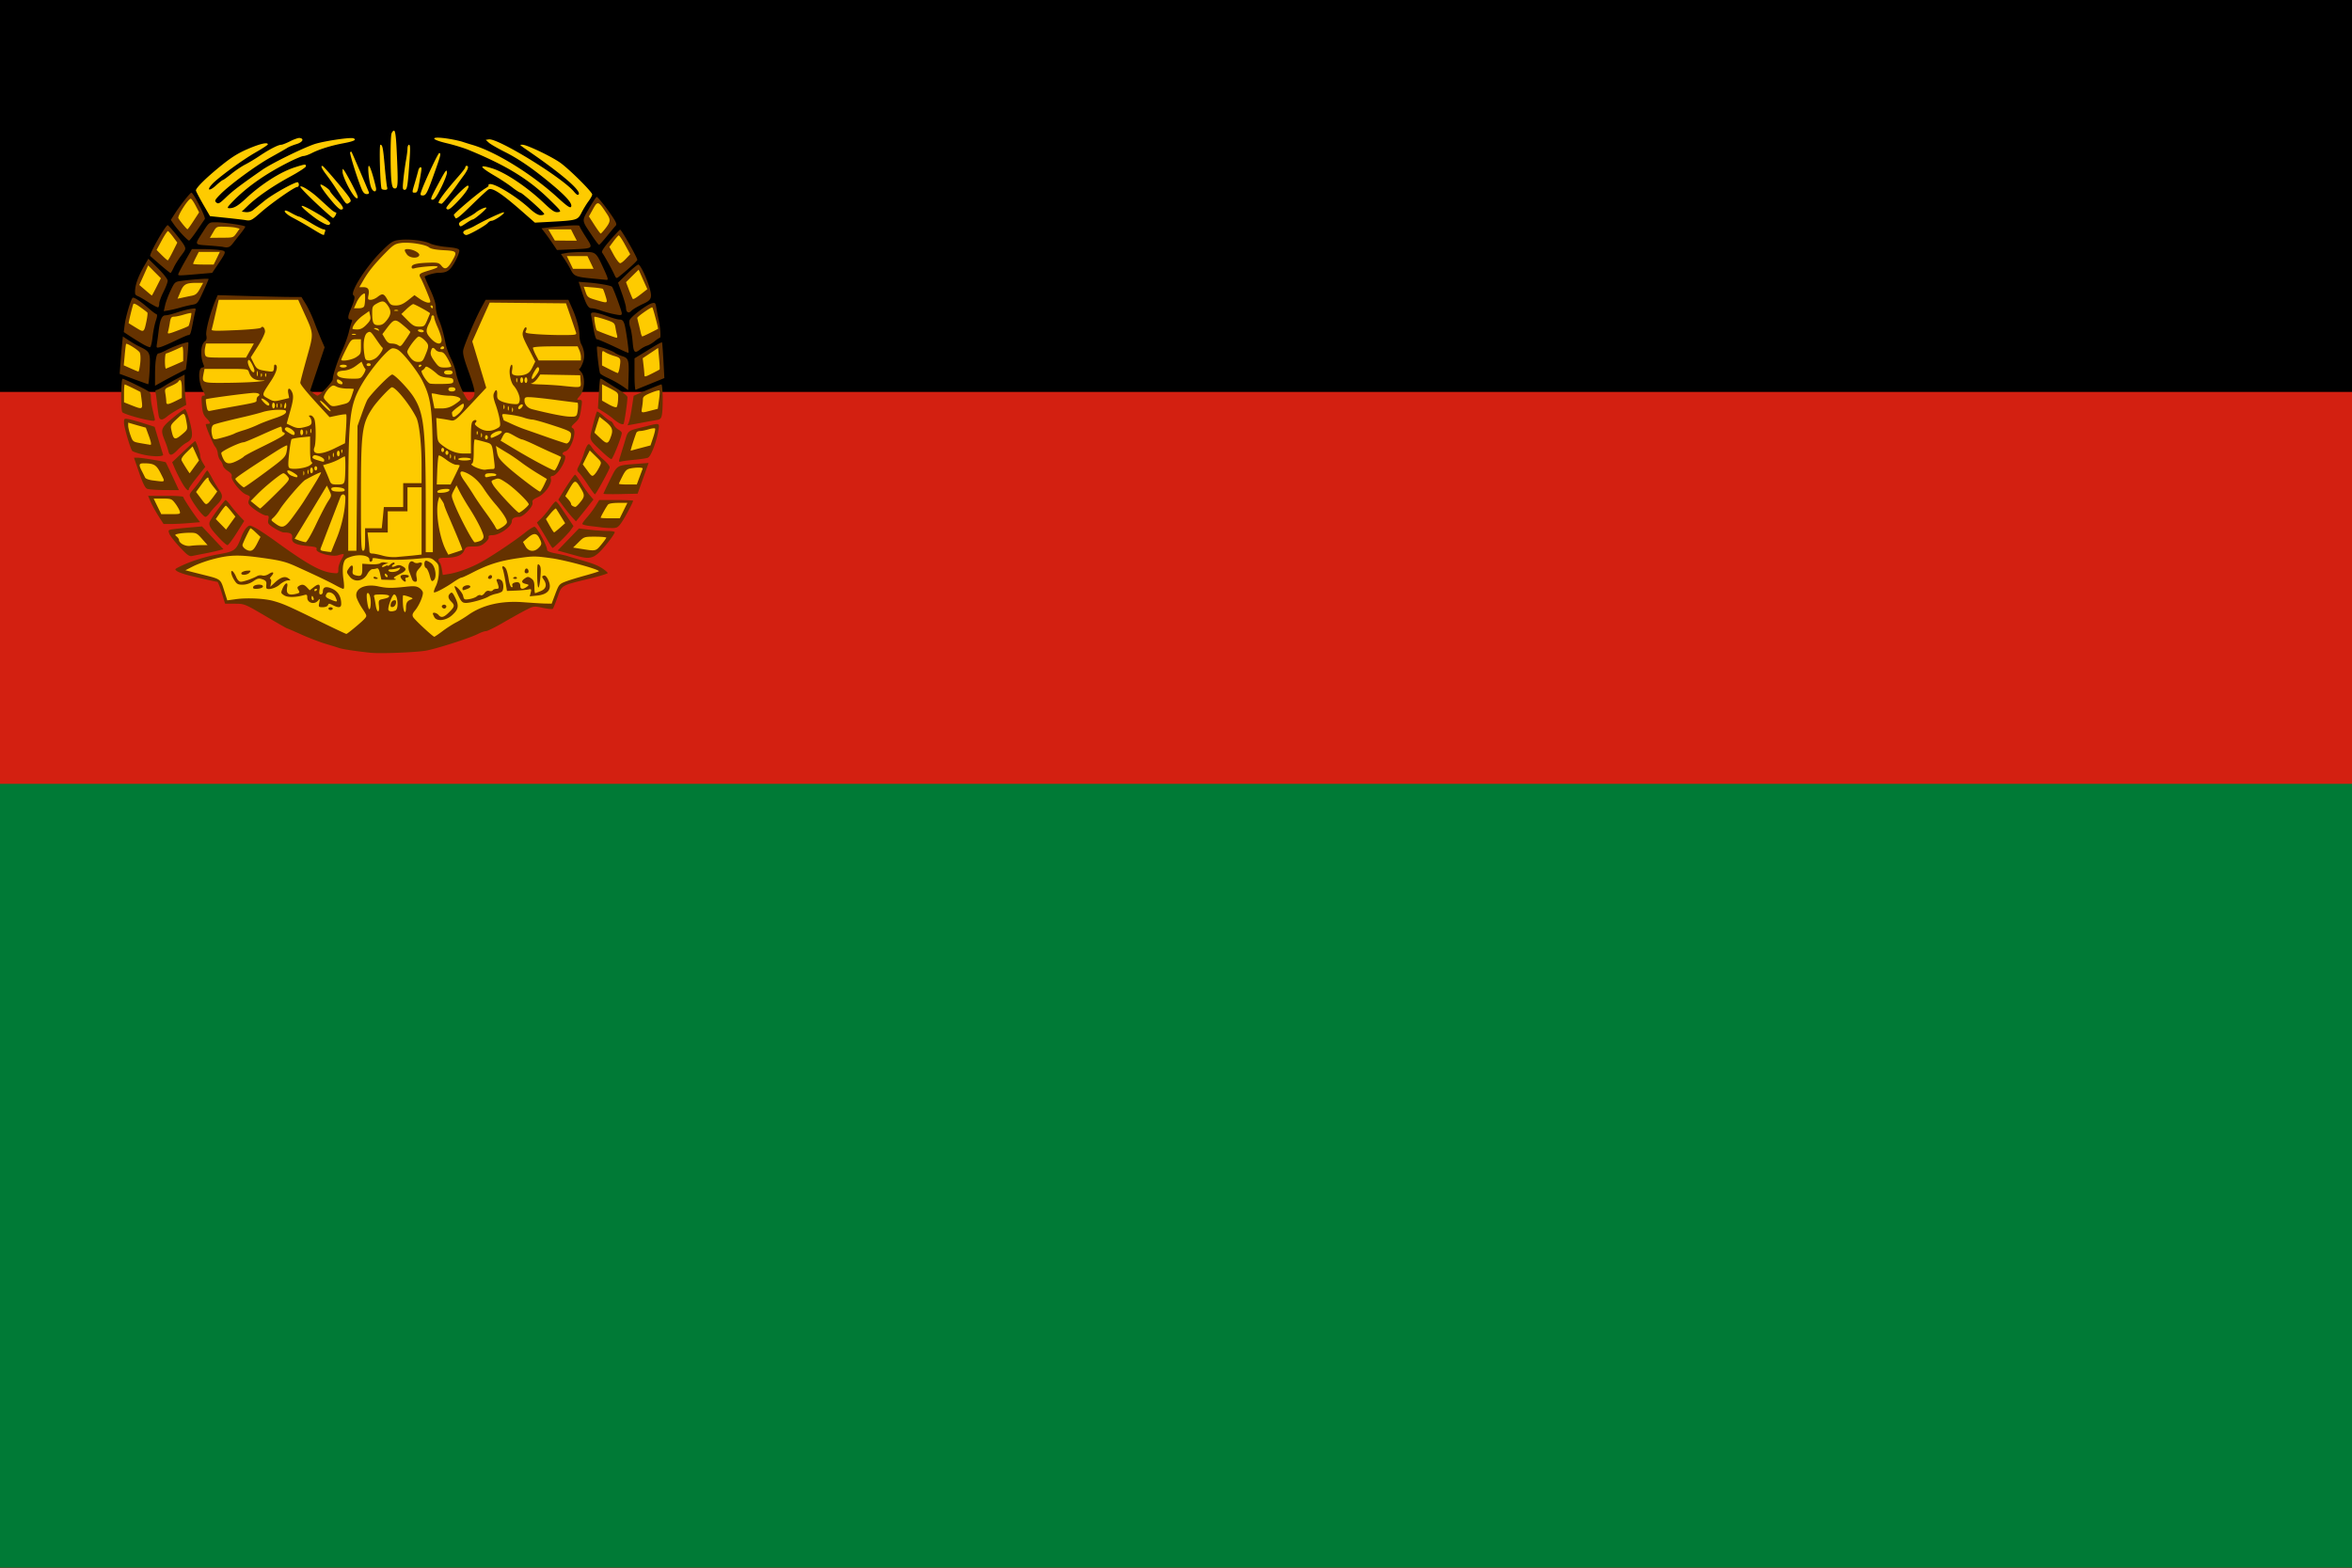
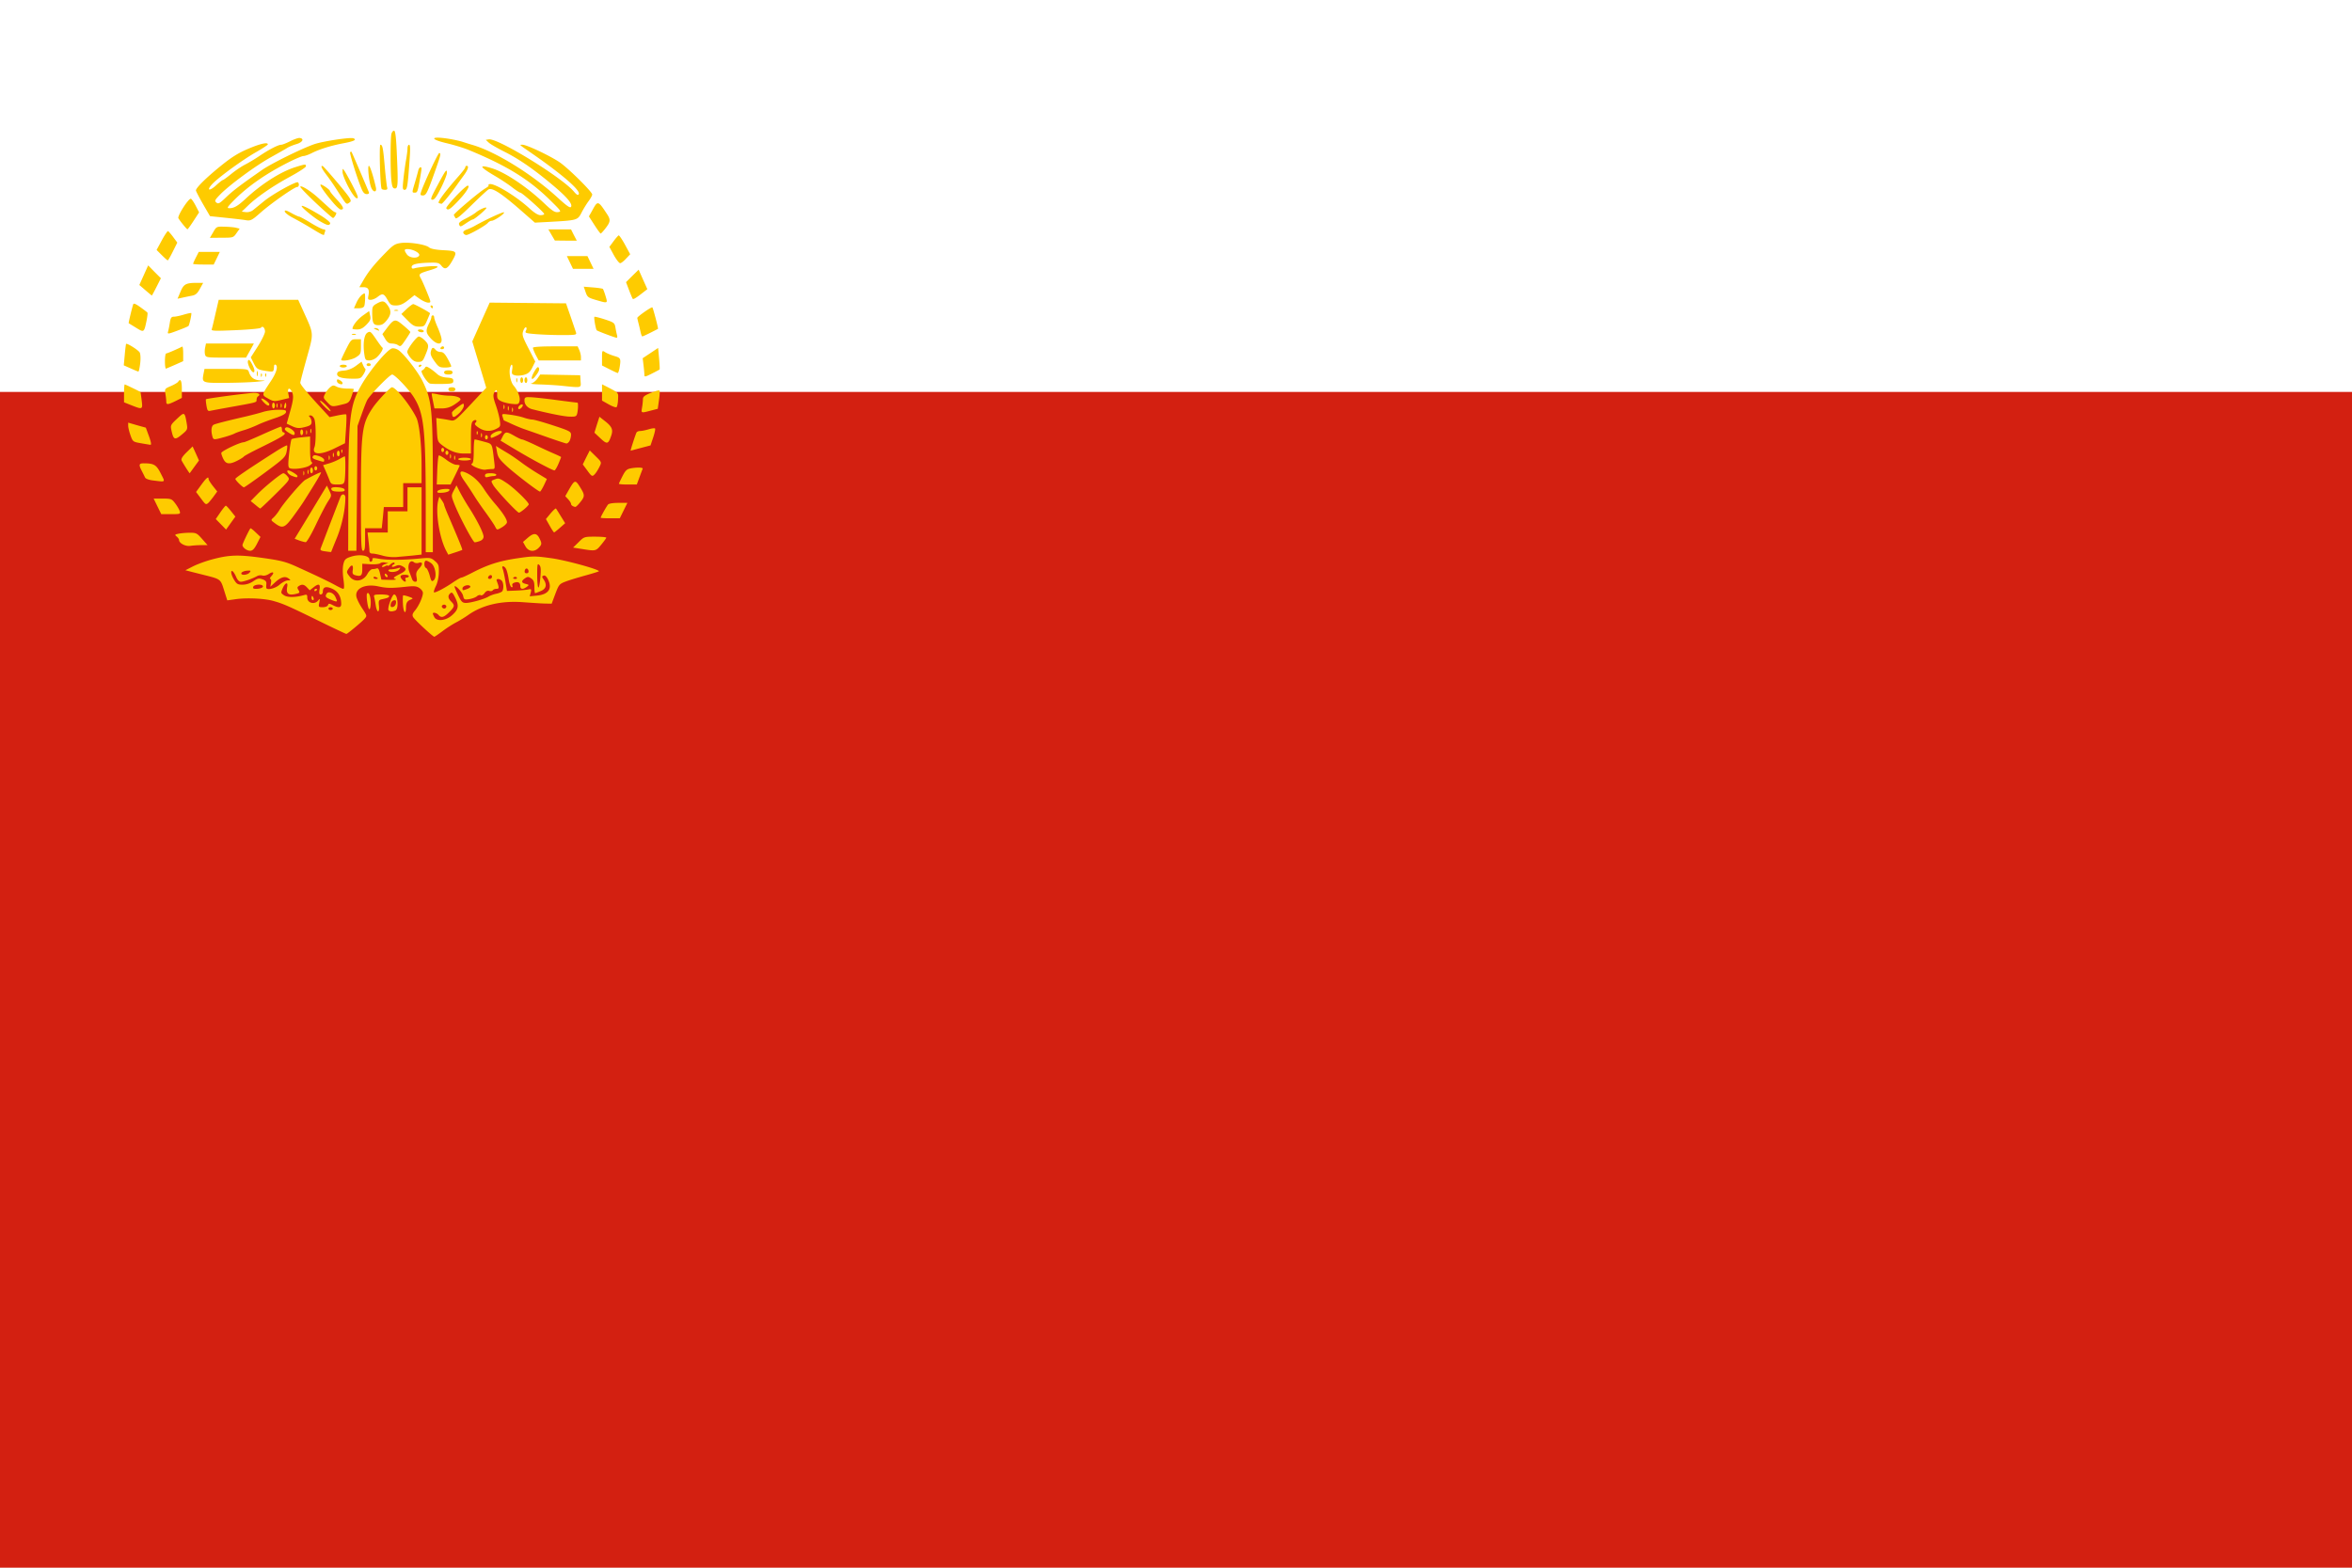
<svg xmlns="http://www.w3.org/2000/svg" xmlns:ns1="http://sodipodi.sourceforge.net/DTD/sodipodi-0.dtd" xmlns:ns2="http://www.inkscape.org/namespaces/inkscape" width="900" height="600" version="1.1" id="svg16" ns1:docname="Flag_of_Afghanistan_(1974–1978) 2.svg" ns2:version="1.1.2 (0a00cf5339, 2022-02-04)">
  <defs id="defs20" />
  <ns1:namedview id="namedview18" pagecolor="#ffffff" bordercolor="#000000" borderopacity="0.25" ns2:pageshadow="2" ns2:pageopacity="0.0" ns2:pagecheckerboard="0" showgrid="false" ns2:zoom="0.56083335" ns2:cx="452.89746" ns2:cy="230.90638" ns2:window-width="1536" ns2:window-height="792" ns2:window-x="0" ns2:window-y="0" ns2:window-maximized="1" ns2:current-layer="svg16" ns2:snap-bbox="true" ns2:bbox-nodes="true" ns2:snap-bbox-edge-midpoints="true" ns2:snap-bbox-midpoints="true" ns2:bbox-paths="true" />
-   <path d="M 0,0 H 900 V 600 H 0 Z" id="path2" />
  <path d="M 0,150 H 900 V 600 H 0 Z" fill="#bf0000" id="path4" style="fill:#d32011;fill-opacity:1" />
-   <path d="M 0,300 H 900 V 600 H 0 Z" fill="#090" id="path6" style="fill:#007a36;fill-opacity:1" />
  <g transform="translate(-3.871,4.869)" id="g14">
-     <path d="m 146.02,245.002 c -5.01,-0.504 -10.886,-1.373 -12.141,-1.794 a 259.47,259.47 0 0 0 -5.396,-1.661 c -2.226,-0.664 -6.417,-2.272 -9.312,-3.573 -2.895,-1.3 -5.367,-2.364 -5.493,-2.364 -0.128,0 -3.829,-2.115 -8.227,-4.698 -7.932,-4.66 -8.025,-4.698 -11.727,-4.722 l -3.732,-0.022 -1.275,-4.182 c -0.704,-2.301 -1.452,-4.182 -1.665,-4.182 -0.48,0 -6.219,-1.29 -10.864,-2.442 -1.905,-0.472 -3.933,-1.19 -4.511,-1.593 -1.008,-0.705 -0.986,-0.768 0.559,-1.566 4.026,-2.082 10.037,-4.029 15.236,-4.935 6.315,-1.099 6.769,-1.45 8.803,-6.801 0.522,-1.374 1.433,-2.936 2.025,-3.473 1.041,-0.942 1.155,-0.934 3.354,0.205 1.251,0.649 4.872,3.062 8.044,5.361 11.721,8.493 16.87,11.352 21.348,11.856 2.277,0.255 2.292,0.246 2.292,-1.486 0,-0.96 0.514,-2.575 1.141,-3.591 0.627,-1.016 1.03,-1.956 0.897,-2.09 -0.135,-0.135 -1.022,0.027 -1.972,0.36 -2.37,0.825 -8.842,-0.916 -8.415,-2.265 0.23,-0.723 -0.318,-0.93 -3.153,-1.194 -4.835,-0.452 -6.455,-1.275 -6.18,-3.146 0.225,-1.533 -0.573,-2.064 -3.122,-2.082 -0.611,-0.003 -2.277,-0.747 -3.705,-1.653 -2.355,-1.494 -2.565,-1.794 -2.277,-3.239 0.27,-1.347 0.148,-1.59 -0.786,-1.59 -1.151,0 -5.148,-2.511 -6.399,-4.019 -0.54,-0.649 -0.579,-1.185 -0.156,-2.115 0.507,-1.113 0.387,-1.311 -1.135,-1.887 -2.092,-0.793 -5.937,-5.616 -5.543,-6.952 0.192,-0.649 -0.26,-1.287 -1.44,-2.033 -0.948,-0.599 -1.81,-1.569 -1.919,-2.16 -0.108,-0.588 -0.562,-1.485 -1.011,-1.99 -0.449,-0.505 -0.873,-1.661 -0.945,-2.568 -0.07,-0.906 -0.54,-2.103 -1.042,-2.658 -0.711,-0.786 -3.562,-7.59 -3.562,-8.504 0,-0.105 0.364,-0.191 0.81,-0.191 1.155,0 1.008,-0.543 -0.599,-2.22 -1.134,-1.185 -1.462,-2.157 -1.692,-5.021 -0.243,-3.018 -0.156,-3.552 0.579,-3.552 0.766,0 0.751,-0.2 -0.132,-1.755 -1.875,-3.289 -2,-9.037 -0.2,-9.037 0.559,0 0.69,-0.291 0.42,-0.945 -1.429,-3.463 -1.182,-7.843 0.516,-9.084 0.599,-0.438 0.743,-1.099 0.502,-2.3 -0.333,-1.669 1.45,-8.505 3.459,-13.251 l 0.891,-2.106 12.11,0.352 c 6.66,0.195 13.87,0.352 16.023,0.352 h 3.915 l 1.686,2.74 c 0.927,1.508 2.382,4.604 3.234,6.88 0.852,2.277 2.09,5.378 2.751,6.893 l 1.202,2.754 -2.775,8.304 -2.775,8.304 1.218,0.938 c 0.669,0.514 1.371,0.942 1.56,0.948 0.855,0.03 5.864,-5.28 5.867,-6.221 0.006,-1.593 1.819,-7.08 3.709,-11.225 0.927,-2.033 2.018,-5.069 2.424,-6.745 0.405,-1.675 0.915,-3.473 1.134,-3.993 0.285,-0.672 0.15,-0.945 -0.468,-0.945 -1.098,0 -1.099,-1.111 -0.005,-3.659 1.554,-3.614 1.875,-5.155 1.167,-5.593 -1.558,-0.963 4.752,-10.95 10.562,-16.715 3.765,-3.733 4.395,-4.146 6.825,-4.468 3.679,-0.487 9.6,0.171 11.902,1.325 1.05,0.526 3.924,1.133 6.386,1.349 3.249,0.283 4.563,0.615 4.791,1.212 0.174,0.452 -0.513,2.355 -1.524,4.231 -1.946,3.604 -3.12,4.422 -6.377,4.437 -1.444,0.006 -4.375,0.796 -5.332,1.44 -0.08,0.052 0.854,2.257 2.075,4.897 1.404,3.036 2.214,5.556 2.204,6.856 -0.009,1.131 0.461,3.171 1.044,4.533 1.097,2.559 1.788,4.983 2.728,9.564 0.3,1.464 1.226,4.014 2.055,5.665 0.833,1.651 1.69,4.095 1.911,5.431 0.405,2.463 2.764,8.104 4.13,9.87 0.713,0.922 0.802,0.915 1.97,-0.171 1.545,-1.44 1.331,-2.925 -1.584,-11.013 -1.575,-4.365 -2.033,-6.33 -1.766,-7.554 0.483,-2.211 4.755,-12.214 6.87,-16.089 l 1.695,-3.103 h 31.647 l 1.389,3.103 c 1.776,3.969 2.853,7.944 2.862,10.559 0.003,1.133 0.286,2.583 0.63,3.225 1.315,2.458 1.53,4.893 0.634,7.261 -0.475,1.26 -1.075,2.293 -1.332,2.293 -0.255,0 0.019,0.486 0.614,1.08 1.71,1.71 1.528,6.938 -0.318,9.13 -1.35,1.605 -1.357,1.661 -0.264,1.661 1.023,0 1.104,0.225 0.825,2.295 -0.579,4.271 -0.858,4.987 -2.538,6.532 -1.446,1.331 -1.557,1.611 -0.805,2.031 1.725,0.966 -0.562,8.115 -2.826,8.835 -1.182,0.375 -1.444,1.145 -0.496,1.46 1.788,0.596 -2.442,7.987 -4.571,7.987 -0.508,0 -0.681,0.367 -0.499,1.065 0.487,1.863 -2.291,5.809 -4.938,7.016 -1.895,0.864 -2.304,1.29 -2.075,2.163 0.354,1.353 -3.492,5.404 -5.13,5.404 -1.827,0 -2.805,0.599 -2.805,1.712 0,1.946 -4.636,5.255 -7.404,5.285 -1.24,0.015 -1.656,0.23 -1.455,0.756 0.158,0.408 -0.469,1.369 -1.407,2.159 -1.35,1.135 -2.253,1.422 -4.485,1.422 -2.58,0 -2.85,0.123 -3.504,1.605 -0.815,1.837 -3.131,2.704 -7.244,2.709 -1.871,0.001 -2.563,0.213 -2.563,0.78 0,0.427 0.211,0.909 0.469,1.068 0.258,0.159 0.628,1.287 0.824,2.505 l 0.354,2.216 2.28,-0.358 c 3.423,-0.537 8.334,-2.334 12.262,-4.487 4.25,-2.329 13.299,-8.396 16.998,-11.394 1.485,-1.203 3.079,-2.19 3.546,-2.193 0.87,-0.006 4.818,7.161 4.818,8.742 0,0.585 0.983,1.01 3.372,1.46 1.855,0.348 3.979,0.837 4.722,1.086 0.743,0.249 2.442,0.759 3.777,1.134 5.386,1.508 7.377,2.262 9.309,3.53 1.113,0.729 2.023,1.521 2.023,1.76 0,0.24 -3.096,1.188 -6.88,2.112 -11.139,2.716 -10.638,2.425 -12.325,7.141 -0.798,2.232 -1.599,4.226 -1.78,4.428 -0.18,0.204 -1.893,0.042 -3.805,-0.36 -3.423,-0.717 -3.525,-0.705 -6.476,0.799 -1.65,0.84 -5.544,3.005 -8.655,4.811 -3.112,1.806 -6.096,3.285 -6.633,3.285 -0.535,0 -1.913,0.478 -3.06,1.065 -3.222,1.643 -16.068,5.76 -20.085,6.438 -3.852,0.649 -17.119,1.169 -20.685,0.81 z m 79.055,-37.004 -4.856,-1.338 -2.97,-0.818 4.074,-4.223 4.072,-4.223 4.021,0.465 c 2.212,0.257 5.296,0.477 6.855,0.49 1.558,0.013 2.833,0.207 2.833,0.43 0,0.759 -3.624,5.505 -5.865,7.68 -2.403,2.333 -4.11,2.654 -8.166,1.534 z m -152.43,-3.486 c -1.915,-2.04 -3.711,-4.35 -3.993,-5.138 -0.49,-1.375 -0.426,-1.44 1.736,-1.73 1.236,-0.165 4.168,-0.465 6.516,-0.666 l 4.268,-0.364 4.095,4.362 4.096,4.362 -2.159,0.555 a 96.165,96.165 0 0 1 -5.125,1.11 c -1.633,0.303 -3.64,0.702 -4.461,0.885 -1.32,0.291 -1.896,-0.099 -4.973,-3.377 z m 140.963,-2.224 c -0.816,-1.41 -2.115,-3.594 -2.888,-4.857 l -1.404,-2.295 1.563,-1.482 c 0.858,-0.816 2.382,-2.635 3.384,-4.045 1.004,-1.41 2.022,-2.563 2.265,-2.563 0.243,0 1.054,0.91 1.803,2.023 l 3.175,4.718 1.813,2.694 -1.146,1.638 c -1.059,1.515 -6.381,6.735 -6.865,6.735 -0.118,-0.001 -0.883,-1.155 -1.701,-2.565 z m -125.697,-1.092 c -3.75,-4.006 -4.413,-5.217 -3.647,-6.646 1.065,-1.992 5.537,-8.044 5.941,-8.044 0.208,0 1.05,0.91 1.873,2.025 0.822,1.111 2.34,2.914 3.37,4.005 l 1.875,1.982 -2.901,4.628 c -1.596,2.546 -3.172,4.628 -3.502,4.629 -0.33,0 -1.686,-1.159 -3.01,-2.577 z m 146.07,-4.212 a 142.996,142.996 0 0 0 -4.182,-0.505 c -1.707,-0.186 -3.103,-0.562 -3.103,-0.837 0,-0.275 0.816,-1.41 1.812,-2.525 a 38.239,38.239 0 0 0 3.244,-4.319 l 1.433,-2.293 h 6.47 c 3.558,0 6.468,0.129 6.468,0.285 0,0.664 -3.498,7.143 -4.725,8.754 -1.192,1.562 -1.613,1.746 -3.837,1.68 -1.375,-0.041 -2.985,-0.148 -3.579,-0.24 z M 64.485,192.589 c -1.087,-1.701 -2.421,-4.128 -2.966,-5.397 L 60.531,184.887 h 6.726 c 3.7,0 6.726,0.195 6.726,0.432 0,0.453 3.499,5.835 5.369,8.259 l 1.083,1.405 -4.116,0.348 c -2.265,0.192 -5.407,0.348 -6.987,0.348 H 66.462 Z m 158.381,0.562 c -0.769,-0.836 -2.288,-2.708 -3.37,-4.158 l -1.97,-2.64 1.212,-1.998 c 2.396,-3.945 4.888,-7.563 5.205,-7.557 0.18,0.005 1.175,1.385 2.214,3.069 1.038,1.683 2.544,3.824 3.345,4.755 l 1.46,1.695 -2.099,2.658 c -1.153,1.461 -2.659,3.341 -3.345,4.176 l -1.251,1.518 z m -143.025,-2.817 c -1.081,-1.422 -2.355,-3.337 -2.83,-4.255 -0.855,-1.651 -0.84,-1.698 1.158,-4.04 1.111,-1.302 2.628,-3.373 3.37,-4.602 0.743,-1.23 1.48,-2.241 1.641,-2.25 0.161,-0.007 0.956,1.26 1.767,2.82 0.81,1.557 2.079,3.662 2.818,4.677 1.599,2.195 1.387,3.387 -1.02,5.779 -0.934,0.928 -2.136,2.325 -2.67,3.102 -0.532,0.778 -1.26,1.401 -1.617,1.385 -0.357,-0.018 -1.534,-1.194 -2.618,-2.616 z m 149.031,-9.592 c -1.304,-1.982 -2.82,-4.056 -3.375,-4.608 -0.978,-0.98 -0.978,-1.054 0.037,-3.006 0.573,-1.101 1.355,-3.045 1.737,-4.323 0.383,-1.275 0.984,-2.716 1.339,-3.201 0.57,-0.78 0.787,-0.666 1.889,0.972 0.684,1.018 2.514,2.945 4.065,4.281 1.782,1.533 2.736,2.748 2.591,3.299 -0.321,1.208 -5.265,10.158 -5.622,10.176 -0.161,0.009 -1.357,-1.607 -2.661,-3.59 z m 5.919,3.36 c 0,-0.154 1.137,-2.57 2.526,-5.365 2.852,-5.74 2.397,-5.472 10.235,-6.075 l 4.497,-0.345 -2.094,5.88 -2.095,5.88 -6.534,0.151 c -3.594,0.084 -6.534,0.027 -6.534,-0.128 z m -174.594,-1.89 c -0.799,-0.324 -1.653,-2.035 -3.078,-6.173 l -1.972,-5.723 h 1.46 c 1.521,0 10.392,1.467 10.692,1.767 0.095,0.095 1.266,2.529 2.603,5.409 l 2.43,5.235 -5.514,-0.035 c -3.033,-0.018 -6.012,-0.235 -6.62,-0.481 z m 13.326,-2.317 c -0.892,-1.557 -2.104,-3.96 -2.696,-5.34 l -1.075,-2.51 4.34,-4.127 c 2.386,-2.271 4.405,-4.056 4.488,-3.967 0.514,0.555 1.881,4.535 1.883,5.487 0.002,0.631 0.444,1.875 0.983,2.761 l 0.981,1.614 -3.141,3.953 c -1.728,2.175 -3.143,4.181 -3.143,4.458 0,1.272 -1.14,0.258 -2.619,-2.329 z m 167.321,-8.841 c 0.15,-0.555 0.975,-3.26 1.833,-6.015 1.744,-5.61 0.72,-4.806 8.7,-6.822 4.883,-1.234 4.888,-1.233 4.464,1.443 -0.705,4.447 -2.895,10.216 -4.043,10.652 -0.6,0.227 -2.91,0.581 -5.136,0.787 -2.226,0.205 -4.508,0.507 -5.07,0.667 -0.798,0.228 -0.963,0.07 -0.75,-0.713 z m -6.593,-3.038 c -5.247,-5.007 -4.99,-4.279 -3.526,-10.035 0.702,-2.76 1.413,-5.157 1.578,-5.322 0.165,-0.165 1.28,0.584 2.475,1.663 1.196,1.08 2.422,1.965 2.724,1.965 0.303,0 0.815,0.579 1.137,1.29 0.324,0.708 1.169,1.599 1.878,1.98 0.71,0.378 1.29,0.947 1.29,1.262 0,1.373 -3.444,10.037 -3.987,10.034 -0.33,-0.002 -1.935,-1.278 -3.57,-2.835 z m -176.451,0.894 c -1.629,-0.438 -3.117,-0.969 -3.306,-1.179 -0.726,-0.81 -3.174,-9.107 -3.174,-10.758 0,-1.665 0.075,-1.725 1.755,-1.433 0.963,0.168 3.6,0.898 5.857,1.623 l 4.104,1.319 1.48,4.935 c 0.815,2.715 1.605,5.255 1.755,5.647 0.377,0.984 -4.571,0.894 -8.472,-0.154 z m 10.485,-1.155 c -0.18,-0.818 -0.792,-2.623 -1.361,-4.014 -1.72,-4.205 -1.51,-4.8 3.031,-8.62 2.236,-1.881 4.347,-3.42 4.688,-3.42 0.342,0 1.181,2.186 1.863,4.856 1.38,5.4 1.143,6.748 -1.425,8.095 -0.751,0.395 -2.205,1.587 -3.227,2.652 -2.231,2.321 -3.136,2.434 -3.57,0.45 z M 240.84,157.088 c -0.678,-0.357 -1.77,-1.14 -2.429,-1.738 -0.655,-0.597 -2.216,-1.72 -3.465,-2.496 l -2.271,-1.409 0.323,-5.538 c 0.177,-3.045 0.421,-5.651 0.543,-5.79 0.121,-0.137 0.634,0.041 1.14,0.395 0.505,0.354 2.8,1.8 5.1,3.213 2.301,1.413 4.182,2.942 4.182,3.397 0,2.006 -1.177,10.005 -1.515,10.296 -0.205,0.177 -0.93,0.029 -1.608,-0.33 z m 3.58,-0.126 c 0.273,-0.519 0.816,-3.06 1.209,-5.647 l 0.713,-4.702 5.055,-2.178 c 2.781,-1.197 5.28,-2.175 5.556,-2.175 0.555,0 0.69,9.169 0.174,11.751 -0.264,1.32 -0.651,1.683 -2.023,1.893 -0.933,0.144 -3.76,0.652 -6.284,1.131 -2.523,0.48 -4.656,0.872 -4.74,0.872 -0.086,0 0.069,-0.424 0.341,-0.944 z m -183.927,-1.062 c -3.559,-0.636 -9.468,-2.451 -9.831,-3.021 -0.617,-0.971 -0.514,-12.78 0.111,-12.78 0.292,0 2.842,1.147 5.665,2.55 5.016,2.491 5.135,2.595 5.157,4.452 0.021,1.724 0.286,3.224 1.365,7.702 0.375,1.562 0.306,1.591 -2.467,1.095 z m 4.112,-1.635 c -0.161,-0.818 -0.443,-2.942 -0.627,-4.722 -0.184,-1.78 -0.453,-3.663 -0.597,-4.182 -0.144,-0.52 0.002,-0.945 0.324,-0.945 0.323,0 1.552,-0.609 2.733,-1.355 A 108.456,108.456 0 0 1 71.55,140.1 l 2.97,-1.607 0.004,3.096 c 0.003,1.702 0.145,4.309 0.318,5.795 l 0.312,2.697 -2.88,1.573 c -1.584,0.866 -3.567,2.14 -4.405,2.833 -2.002,1.653 -2.91,1.59 -3.267,-0.225 z m 178.28,-10.779 c -1.998,-1.415 -4.309,-2.732 -6.821,-3.888 -1.23,-0.566 -2.376,-1.257 -2.55,-1.538 -0.404,-0.654 -1.47,-9.964 -1.175,-10.26 0.336,-0.336 5.843,1.55 6.768,2.317 0.444,0.369 1.719,0.963 2.832,1.32 2.467,0.793 2.659,1.421 2.453,8 l -0.159,5.003 -1.35,-0.954 z m 3.78,-5.096 0.006,-6.115 2.019,-1.22 a 236.64,236.64 0 0 0 3.078,-1.89 c 3.063,-1.935 5.268,-3.155 5.42,-3 0.095,0.095 0.338,3.21 0.54,6.918 l 0.366,6.745 -5.283,2.16 c -2.905,1.185 -5.478,2.238 -5.715,2.337 -0.238,0.099 -0.432,-2.572 -0.429,-5.936 z m -183.468,0.217 c 0.007,-5.265 0.487,-8.222 1.335,-8.222 0.36,0 1.725,-0.569 3.03,-1.262 2.727,-1.449 7.99,-3.285 8.36,-2.917 0.231,0.231 -0.75,10.289 -1.011,10.364 -0.398,0.114 -6.514,3.3 -8.886,4.626 l -2.832,1.585 z m -8.259,1.56 -5.287,-1.958 0.315,-4.047 c 0.171,-2.226 0.45,-5.444 0.615,-7.149 l 0.304,-3.102 1.433,0.944 c 2.453,1.614 3.533,2.25 5.207,3.064 3.76,1.83 3.908,2.178 3.624,8.555 -0.142,3.18 -0.408,5.754 -0.591,5.718 -0.184,-0.036 -2.713,-0.947 -5.62,-2.025 z m 186.597,-11.148 c -5.913,-2.796 -8.763,-4.03 -9.305,-4.03 -0.312,0 -0.84,-1.638 -1.175,-3.642 a 220.553,220.553 0 0 0 -0.909,-5.127 c -0.261,-1.298 -0.132,-1.484 1.029,-1.484 0.731,0 2.94,0.608 4.911,1.35 1.972,0.741 4.167,1.349 4.88,1.349 0.986,0 1.429,0.418 1.857,1.754 0.543,1.694 1.809,10.709 1.542,10.976 -0.072,0.072 -1.345,-0.443 -2.83,-1.145 z m 4.41,-3.153 c -0.186,-2.187 -0.6,-4.667 -0.919,-5.51 -0.32,-0.842 -0.436,-2.025 -0.26,-2.631 0.378,-1.294 6.594,-6.03 8.562,-6.525 1.244,-0.312 1.389,-0.162 1.692,1.732 0.183,1.14 0.549,3.045 0.815,4.23 0.72,3.213 1.008,7.285 0.516,7.285 -0.237,0 -1.119,0.575 -1.958,1.275 -0.84,0.702 -2.133,1.464 -2.874,1.695 -0.743,0.23 -1.929,0.87 -2.637,1.422 -2.184,1.706 -2.575,1.31 -2.937,-2.974 z m -187.647,0.84 a 127.68,127.68 0 0 1 -4.769,-2.967 l -2.301,-1.52 0.352,-2.797 c 0.372,-2.959 2.277,-9.492 2.998,-10.28 0.433,-0.474 2.981,1.204 6.513,4.29 1.069,0.936 2.229,1.797 2.574,1.911 0.461,0.154 0.411,0.855 -0.189,2.634 -0.45,1.335 -1,4.104 -1.226,6.157 -0.225,2.055 -0.652,3.796 -0.95,3.874 -0.295,0.078 -1.65,-0.51 -3.005,-1.305 z m 5.643,-0.165 c 0.154,-1.002 0.427,-3.036 0.605,-4.519 0.54,-4.509 1.264,-6.205 2.651,-6.205 0.673,0 2.55,-0.458 4.17,-1.016 1.621,-0.556 3.99,-1.19 5.265,-1.405 2.094,-0.352 2.291,-0.294 2.031,0.611 -0.158,0.55 -0.562,2.457 -0.9,4.237 -0.858,4.521 -1.067,5.127 -1.772,5.127 -0.341,0 -2.571,0.953 -4.956,2.115 -2.385,1.165 -5.019,2.289 -5.856,2.498 -1.478,0.369 -1.514,0.327 -1.238,-1.442 z m 174.357,-11.286 c -1.187,-0.243 -3.22,-0.825 -4.519,-1.29 -1.299,-0.465 -2.901,-0.848 -3.561,-0.848 -1.296,0 -2.1,-1.45 -3.941,-7.089 l -0.99,-3.043 3.267,0.254 c 4.362,0.336 9.07,1.155 9.511,1.651 0.546,0.615 3.74,9.296 3.74,10.162 0,0.837 -0.321,0.855 -3.507,0.203 z m 5.486,-0.879 c -0.197,-0.198 -0.366,-0.866 -0.375,-1.485 -0.006,-0.617 -0.693,-3.026 -1.522,-5.352 l -1.509,-4.229 3.547,-3.461 c 1.95,-1.903 3.848,-3.461 4.215,-3.461 0.805,0 3.501,5.775 4.481,9.598 0.804,3.136 0.401,4.021 -2.451,5.356 -2.352,1.103 -4.053,2.103 -4.74,2.79 -0.69,0.69 -1.133,0.754 -1.645,0.241 z m -176.73,-2.445 c 0.282,-1.26 1.23,-3.788 2.102,-5.617 1.514,-3.171 1.695,-3.341 3.884,-3.645 4.202,-0.588 10.659,-1.035 10.659,-0.741 0,0.159 -0.954,2.364 -2.119,4.899 -2.031,4.418 -2.205,4.623 -4.182,4.955 -1.134,0.191 -3.156,0.67 -4.491,1.067 -1.335,0.396 -3.315,0.867 -4.398,1.05 l -1.97,0.327 0.516,-2.292 z M 60.764,110.88 c -1.782,-1.153 -3.663,-2.243 -4.182,-2.421 -0.52,-0.178 -0.971,-0.6 -1.002,-0.936 -0.255,-2.721 0.925,-6.232 3.708,-11.034 l 1.35,-2.329 3.702,3.678 c 2.124,2.112 3.699,4.138 3.697,4.758 0,0.594 -0.729,2.51 -1.615,4.258 -0.885,1.748 -1.611,3.736 -1.611,4.419 0,0.682 -0.183,1.345 -0.405,1.472 -0.222,0.128 -1.861,-0.713 -3.642,-1.865 z m 170.25,-9.096 c -6.729,-0.648 -7.455,-0.921 -8.642,-3.251 a 46.684,46.684 0 0 0 -2.458,-4.136 l -1.395,-2.055 2.064,-0.375 c 1.137,-0.204 4.008,-0.38 6.383,-0.387 5.025,-0.015 4.894,-0.123 7.981,6.562 1.601,3.465 1.776,4.17 1.023,4.107 -0.501,-0.042 -2.73,-0.252 -4.957,-0.465 z m 7.854,-1.726 c -1.011,-2.209 -3.918,-7.412 -4.598,-8.232 -0.342,-0.411 0.623,-1.917 2.966,-4.63 1.911,-2.211 3.675,-4.088 3.922,-4.17 0.438,-0.145 6.583,10.646 6.582,11.557 0,0.409 -3.555,3.675 -6.837,6.285 -1.206,0.957 -1.23,0.947 -2.035,-0.81 z M 72.203,99.75 c 0.186,-0.513 1.41,-2.816 2.724,-5.115 l 2.388,-4.182 h 3.924 c 2.16,0 5.064,0.156 6.456,0.345 2.964,0.408 2.959,0.462 -0.377,5.426 l -2.25,3.342 -3.249,0.279 c -10.56,0.904 -9.979,0.91 -9.617,-0.095 z m -6.858,-3.15 a 345.549,345.549 0 0 1 -3.987,-3.48 c -0.556,-0.519 5.885,-11.886 6.69,-11.808 0.462,0.046 5.562,6.301 6.327,7.764 0.672,1.284 0.585,1.575 -1.163,3.862 -1.038,1.361 -2.322,3.416 -2.853,4.566 -0.529,1.152 -1.087,2.1 -1.238,2.107 -0.15,0.008 -1.851,-1.349 -3.777,-3.014 z m 150.183,-7.99 a 100.306,100.306 0 0 0 -2.967,-4.155 l -1.491,-1.95 2.82,-0.326 c 6.78,-0.781 11.726,-1.023 11.73,-0.573 0,0.266 1.095,2.175 2.43,4.247 2.898,4.495 3.066,4.344 -5.256,4.708 l -5.79,0.252 z m -126.435,1.002 c -0.446,-0.096 -2.952,-0.335 -5.569,-0.528 -5.427,-0.402 -5.309,-0.076 -1.932,-5.335 2.257,-3.516 2.301,-3.549 4.726,-3.549 3.264,0 11.408,1.197 11.408,1.677 0,0.21 -0.789,1.373 -1.754,2.586 -0.965,1.212 -2.319,2.936 -3.009,3.828 -1.175,1.518 -1.871,1.755 -3.87,1.321 z M 230.328,85.191 c -3.966,-5.94 -3.903,-5.311 -1.04,-10.291 1.392,-2.424 2.703,-4.407 2.91,-4.41 0.468,-0.004 4.274,4.821 6.346,8.047 1.192,1.855 1.389,2.529 0.885,3.033 -0.355,0.357 -1.849,2.136 -3.32,3.954 -1.47,1.818 -2.825,3.306 -3.01,3.308 -0.188,0 -1.435,-1.637 -2.772,-3.64 z M 73.677,84.921 C 72.493,83.661 71.01,81.88 70.379,80.967 L 69.231,79.305 70.764,76.92 c 2.08,-3.239 5.88,-8.055 6.346,-8.044 0.775,0.015 5.58,9.438 5.139,10.08 l -3.041,4.452 c -1.428,2.094 -2.775,3.807 -2.991,3.807 -0.216,0 -1.359,-1.032 -2.541,-2.293 z" fill="#653200" id="path10" />
    <path d="m 154.641,45.141 c -0.364,0 -0.805,0.55 -0.984,1.218 -0.43,1.605 -0.433,14.445 0,18.048 0.273,2.28 0.55,2.859 1.359,2.859 1.167,0 1.245,-1.566 0.655,-14.438 -0.252,-5.527 -0.555,-7.688 -1.03,-7.688 z m 15.984,2.718 c -1.512,0.178 -0.224,1.056 4.266,2.111 2.673,0.627 6.396,1.77 8.25,2.53 14.523,5.97 23.079,11.214 31.125,19.125 4.439,4.365 4.56,4.519 3.093,4.688 -1.244,0.142 -2.202,-0.493 -5.391,-3.516 -6.495,-6.157 -14.743,-11.675 -19.734,-13.218 -5.365,-1.661 -5.04,-0.666 0.984,2.859 2.226,1.302 5.22,3.285 6.657,4.407 1.437,1.121 2.835,2.014 3.095,2.014 0.667,0 9.139,7.561 9.139,8.157 0,0.27 -0.63,0.468 -1.405,0.468 -0.931,0 -2.365,-0.888 -4.266,-2.625 -5.332,-4.872 -14.01,-10.05 -15.375,-9.188 -0.426,0.27 -0.531,0.51 -0.234,0.516 0.297,0.006 -0.31,0.467 -1.312,1.079 -2.503,1.526 -12.226,9.774 -12,10.171 0.101,0.177 0.372,0.702 0.609,1.125 0.324,0.579 1.824,-0.652 6.141,-4.875 3.151,-3.084 6.08,-5.803 6.516,-6.046 1.479,-0.828 5.097,1.56 13.218,8.718 l 4.546,3.986 6.188,-0.33 c 10.009,-0.57 10.19,-0.627 11.671,-3.514 0.705,-1.369 1.907,-3.337 2.673,-4.359 0.765,-1.023 1.405,-2.196 1.405,-2.579 0,-0.977 -8.887,-9.79 -12.28,-12.188 -3.39,-2.394 -12.801,-6.869 -14.391,-6.845 -1.282,0.019 -1.558,-0.243 3.47,3.236 11.85,8.2 18.891,14.334 18.045,15.702 -0.309,0.502 -0.81,0.225 -1.827,-0.984 -4.602,-5.475 -29.081,-20.517 -32.578,-20.015 l -1.171,0.186 1.171,1.08 c 0.643,0.596 3.475,2.22 6.329,3.655 5.492,2.763 11.25,6.798 18.47,12.889 5.178,4.371 7.317,6.945 6.655,8.016 -0.348,0.564 -1.59,-0.31 -5.204,-3.609 -9.86,-9.002 -23.666,-17.511 -32.578,-20.109 -1.335,-0.39 -3.007,-0.922 -3.75,-1.173 -0.741,-0.249 -2.785,-0.72 -4.545,-1.03 -2.816,-0.495 -4.766,-0.623 -5.673,-0.516 z m -52.5,0.095 c -0.738,0.147 -1.97,0.602 -3.095,1.171 -1.497,0.759 -3.095,1.407 -3.561,1.407 -1.131,0 -4.692,1.843 -8.345,4.311 -1.632,1.104 -4.056,2.556 -5.391,3.236 -1.335,0.678 -3.711,2.269 -5.296,3.562 -1.585,1.292 -3.086,2.391 -3.282,2.389 -0.195,0 -1.361,0.907 -2.625,2.064 -2.608,2.385 -3.76,1.927 -1.405,-0.564 2.418,-2.556 11.478,-9.165 16.595,-12.093 2.556,-1.462 4.639,-2.825 4.639,-3.046 0.005,-0.948 -2.957,-0.276 -7.734,1.78 -3.906,1.683 -6.429,3.32 -10.688,6.798 -5.388,4.399 -9.076,8.059 -9.095,9.045 -0.003,0.263 1.194,2.574 2.673,5.157 l 2.718,4.688 6.329,0.657 c 3.494,0.37 6.726,0.754 7.171,0.843 1.962,0.393 2.498,0.123 5.859,-2.859 3.967,-3.519 12.927,-9.795 13.97,-9.796 0.71,0 0.93,-1.181 0.329,-1.782 -0.561,-0.561 -9.524,4.391 -12.891,7.125 -1.688,1.369 -3.6,2.925 -4.266,3.47 -0.731,0.597 -1.866,0.906 -2.812,0.796 L 96.375,76.125 98.579,74.016 c 3.36,-3.312 9.57,-7.62 16.266,-11.25 3.337,-1.81 6.093,-3.606 6.093,-3.986 0,-0.885 -0.219,-0.886 -4.079,0.33 -5.622,1.77 -12.87,6.386 -18.843,11.952 -3.087,2.876 -4.584,3.75 -6.329,3.75 -1.089,0 -0.919,-0.338 1.454,-2.766 5.4,-5.527 12.454,-10.437 21.327,-14.905 2.523,-1.27 5.001,-2.296 5.532,-2.298 0.531,0 1.98,-0.507 3.188,-1.125 2.898,-1.478 7.389,-2.877 12.046,-3.75 4.113,-0.769 5.306,-1.361 3.845,-1.92 -1.159,-0.446 -11.63,1.134 -14.907,2.25 -4.614,1.569 -16.473,7.41 -19.968,9.843 -8.46,5.888 -11.242,8.016 -13.875,10.546 -2.427,2.331 -2.91,2.589 -3.657,1.97 -0.771,-0.64 -0.617,-0.96 1.454,-3.095 3.45,-3.555 13.542,-10.999 19.312,-14.204 2.79,-1.55 5.658,-3.171 6.329,-3.609 0.669,-0.438 2.245,-1.079 3.516,-1.454 2.305,-0.681 3.105,-2.016 1.405,-2.343 a 1.417,1.417 0 0 0 -0.562,0 z m 31.312,2.577 c -0.534,0 -0.09,15.915 0.469,16.875 0.129,0.224 0.716,0.375 1.311,0.375 0.78,0 1,-0.258 0.798,-0.936 -0.156,-0.52 -0.567,-3.978 -0.891,-7.689 -0.648,-7.431 -0.867,-8.625 -1.688,-8.625 z m 10.97,0 c -0.338,0 -0.611,0.655 -0.611,1.455 0,0.796 -0.266,2.802 -0.562,4.452 -0.295,1.65 -0.744,4.872 -0.984,7.171 -0.387,3.719 -0.33,4.173 0.469,4.173 0.966,0 1.176,-1.245 1.92,-12 0.263,-3.784 0.208,-5.25 -0.234,-5.25 z m -22.266,2.675 a 0.612,0.612 0 0 0 -0.282,0.188 c -0.329,0.329 2.679,9.975 4.407,14.109 0.547,1.311 1.14,1.921 1.921,1.921 0.695,0 1.016,-0.288 0.845,-0.702 -2.429,-5.832 -6.504,-15.297 -6.657,-15.47 -0.056,-0.061 -0.135,-0.069 -0.234,-0.046 z m 33.843,0.468 c -0.426,-0.147 -6.069,11.927 -7.03,15.048 -0.304,0.986 -0.198,1.218 0.704,1.218 1.239,0 1.7,-0.852 4.734,-9.421 2.155,-6.09 2.271,-6.611 1.593,-6.845 z m -26.953,4.923 c -0.573,0 -0.011,5.79 0.798,8.109 0.743,2.13 2.353,2.25 1.875,0.14 -0.978,-4.312 -2.247,-8.25 -2.671,-8.25 z m 37.407,0 c -0.297,0 -0.516,0.269 -0.516,0.561 0,0.294 -1.169,1.823 -2.579,3.423 -5.402,6.133 -8.223,9.992 -7.545,10.264 0.367,0.15 0.818,0.258 1.03,0.282 0.339,0.037 3.473,-3.777 5.859,-7.171 0.446,-0.634 1.566,-2.209 2.532,-3.516 1.76,-2.385 2.223,-3.843 1.218,-3.845 z m -55.359,0.045 c -0.514,0.029 0.039,1.202 1.546,3.189 a 97.26,97.26 0 0 1 3.095,4.359 c 0.741,1.127 2.062,3.192 2.952,4.546 1.788,2.721 1.841,2.745 3.095,1.782 0.774,-0.596 0.285,-1.455 -4.5,-7.173 -2.983,-3.561 -5.644,-6.556 -5.907,-6.655 a 0.667,0.667 0 0 0 -0.281,-0.046 z m 37.641,0.516 c -0.263,0 -0.643,0.552 -0.798,1.22 -0.154,0.667 -0.757,2.871 -1.359,4.875 -1.069,3.564 -1.056,3.609 -0.046,3.609 1.091,0 1.179,-0.247 2.109,-5.625 0.675,-3.894 0.695,-4.079 0.095,-4.077 z m -29.673,0.657 c -0.099,0.057 -0.093,0.43 -0.093,1.171 0,0.846 1.035,3.477 2.296,5.812 1.431,2.652 2.634,4.22 3.188,4.22 0.707,0 0.375,-0.954 -1.546,-4.688 -1.327,-2.58 -2.766,-5.163 -3.188,-5.766 -0.37,-0.528 -0.558,-0.807 -0.657,-0.75 z m 39.703,0.657 c -0.294,-0.251 -1.17,1.292 -3.609,5.859 -2.445,4.575 -2.685,5.25 -1.782,5.25 0.763,0 1.629,-1.212 3.282,-4.548 1.236,-2.493 2.25,-5.083 2.25,-5.764 0,-0.43 -0.043,-0.714 -0.141,-0.798 z m -48,5.295 c -0.12,-0.03 -0.194,0.006 -0.234,0.048 -0.324,0.323 1.83,3.375 4.921,6.984 1.187,1.386 2.46,2.522 2.812,2.532 1.515,0.042 1.069,-1.11 -1.454,-3.798 -1.482,-1.578 -2.671,-3.067 -2.671,-3.28 0,-0.49 -2.532,-2.272 -3.375,-2.484 z m 56.109,0.423 c -0.954,-10e-4 -8.58,8.061 -8.204,8.671 0.573,0.927 1.368,0.468 4.173,-2.438 3.303,-3.42 5.109,-6.232 4.03,-6.234 z m -63.891,0.282 c -0.114,0.015 -0.186,0.072 -0.186,0.186 0,0.279 2.711,3.095 6.045,6.236 3.337,3.139 6.255,5.671 6.47,5.671 0.214,0 0.667,-0.484 0.984,-1.079 0.369,-0.687 0.344,-1.077 0,-1.077 -0.294,0 -1.187,-0.606 -2.014,-1.361 -0.828,-0.753 -2.868,-2.582 -4.5,-4.077 -2.649,-2.427 -5.992,-4.606 -6.796,-4.5 z m -42.045,4.734 c -0.852,-0.285 -5.28,6.62 -4.782,7.452 0.76,1.272 3.189,4.224 3.468,4.22 0.15,-0.003 1.194,-1.45 2.345,-3.234 L 80.062,76.407 78.75,73.876 c -0.711,-1.38 -1.536,-2.574 -1.829,-2.671 z m 155.625,1.734 c -0.605,0.099 -1.121,1.044 -2.064,2.766 l -1.266,2.25 2.111,3.28 c 1.157,1.797 2.243,3.279 2.391,3.282 0.147,0.002 0.879,-0.769 1.639,-1.736 2.145,-2.715 2.253,-3.501 0.796,-5.718 -1.95,-2.97 -2.833,-4.253 -3.609,-4.125 z m -113.111,0.984 c -0.075,0.009 -0.141,0.033 -0.141,0.095 0,0.562 4.639,4.389 6.984,5.764 2.796,1.643 3.612,1.825 3.939,0.845 0.129,-0.39 -1.611,-1.823 -4.125,-3.329 -3.813,-2.283 -6.132,-3.438 -6.657,-3.375 z m 70.125,0.657 c -0.824,0.15 -2.601,1.017 -3.609,1.875 -0.594,0.504 -2.343,1.569 -3.891,2.343 -1.992,0.998 -2.751,1.631 -2.532,2.204 0.405,1.052 0.483,1.068 2.814,-0.516 1.091,-0.741 2.19,-1.359 2.436,-1.359 0.612,0 5.205,-3.891 5.205,-4.407 0,-0.138 -0.15,-0.191 -0.423,-0.14 z m -76.454,1.125 c -0.201,0.009 -0.281,0.099 -0.281,0.327 0,0.436 1.387,1.552 3.093,2.439 a 140.075,140.075 0 0 1 7.171,4.077 c 3.792,2.329 4.83,2.842 4.83,2.298 0,-0.124 0.147,-0.609 0.327,-1.08 0.216,-0.561 0.061,-0.843 -0.516,-0.843 -0.481,0 -2.675,-1.101 -4.875,-2.438 -2.199,-1.335 -4.22,-2.438 -4.5,-2.438 -0.281,0 -1.674,-0.639 -3.046,-1.405 -1.203,-0.672 -1.866,-0.953 -2.204,-0.938 z m 83.625,0.702 c -0.214,-0.348 -7.043,2.808 -11.343,5.25 -0.594,0.338 -1.821,0.916 -2.766,1.266 -1.119,0.414 -1.643,0.866 -1.454,1.361 0.161,0.417 0.685,0.795 1.125,0.795 1.016,0 7.38,-3.59 8.25,-4.639 0.361,-0.435 0.99,-0.796 1.407,-0.796 1.065,0 5.097,-2.724 4.78,-3.236 z M 87.938,81.892 c -1.308,0.084 -1.577,0.52 -2.484,2.109 l -1.266,2.157 4.5,-0.048 c 4.419,-0.009 4.461,-0.009 5.671,-1.734 l 1.22,-1.734 -1.5,-0.375 c -0.822,-0.188 -2.82,-0.342 -4.454,-0.375 -0.729,-0.015 -1.251,-0.029 -1.688,0 z m 125.766,1.03 1.218,2.111 1.266,2.155 4.171,0.046 h 4.22 L 223.453,85.08 222.375,82.923 Z M 68.157,83.58 c -0.21,-0.072 -1.292,1.544 -2.391,3.562 l -1.971,3.652 1.97,1.97 c 1.095,1.095 2.133,2.014 2.296,2.014 0.165,0 1.047,-1.551 1.97,-3.42 l 1.686,-3.375 -1.593,-2.157 C 69.252,84.654 68.364,83.649 68.154,83.577 Z m 172.452,1.639 c -0.208,0.073 -1.091,1.069 -1.968,2.25 l -1.595,2.157 1.688,3.095 c 0.939,1.71 2.05,3.135 2.438,3.139 0.389,0.004 1.389,-0.79 2.25,-1.734 L 245.016,92.439 243,88.734 c -1.101,-2.022 -2.183,-3.588 -2.391,-3.514 z m -81.984,2.814 a 12.033,12.033 0 0 0 -1.312,0.093 c -2.3,0.315 -2.971,0.746 -6.046,3.891 -4.335,4.431 -6.514,7.167 -8.391,10.452 l -1.5,2.58 h 1.595 c 1.821,0 2.34,0.903 1.875,3.234 -0.282,1.403 -0.15,1.593 0.889,1.593 0.658,0 1.824,-0.484 2.579,-1.079 1.935,-1.522 2.467,-1.369 3.845,1.079 1.08,1.923 1.421,2.157 3.234,2.157 1.518,0 2.715,-0.505 4.593,-1.97 l 2.484,-1.97 2.064,1.455 c 1.128,0.78 2.551,1.405 3.186,1.405 1.14,0 1.143,-0.027 -0.42,-3.891 -0.873,-2.151 -1.937,-4.59 -2.391,-5.391 -0.956,-1.68 -0.78,-1.853 3.514,-3.141 4.072,-1.221 3.846,-1.772 -0.562,-1.452 -2.226,0.161 -4.582,0.498 -5.25,0.704 -0.894,0.273 -1.218,0.141 -1.218,-0.469 0,-1.016 1.965,-1.508 6.75,-1.641 3.232,-0.09 3.728,0.035 4.688,1.22 1.317,1.626 2.325,1.143 4.079,-1.921 2.046,-3.578 1.861,-3.807 -3.33,-4.08 -3.005,-0.156 -4.899,-0.54 -5.53,-1.077 -1.173,-0.999 -6.123,-1.86 -9.421,-1.782 z m 1.171,2.436 c 2.052,0 4.848,1.485 4.5,2.391 -0.51,1.332 -3.72,1.073 -4.734,-0.375 -1.116,-1.591 -1.081,-2.014 0.234,-2.014 z m -79.875,1.08 -1.077,2.109 c -0.6,1.175 -1.08,2.277 -1.08,2.436 0,0.161 1.772,0.282 3.939,0.282 h 3.938 l 1.171,-2.391 1.171,-2.438 h -8.062 z m 140.859,1.593 1.173,2.438 1.171,2.438 H 231 L 229.828,95.58 228.657,93.142 h -7.875 z m -160.216,3.561 -1.688,3.75 -1.688,3.75 2.345,2.016 c 1.28,1.107 2.367,2.006 2.436,2.014 0.07,0.009 0.861,-1.455 1.782,-3.28 L 65.439,101.625 63,99.188 60.562,96.704 Z m 187.686,1.641 -2.438,2.389 -2.391,2.391 1.125,2.954 c 0.618,1.623 1.262,3.141 1.407,3.375 0.243,0.395 1.26,-0.221 4.359,-2.671 l 1.266,-0.986 -1.688,-3.75 -1.641,-3.704 z M 77.954,103.404 c -3.174,0.124 -3.951,0.815 -5.016,3.375 l -1.125,2.673 1.782,-0.375 c 0.963,-0.219 2.572,-0.556 3.609,-0.75 1.496,-0.281 2.139,-0.81 3.139,-2.625 l 1.266,-2.296 H 79.5 c -0.559,0 -1.093,-0.018 -1.546,0 z m 149.297,1.455 0.704,2.061 c 0.654,1.89 0.969,2.148 3.891,3 4.684,1.368 4.609,1.407 3.75,-1.454 -0.411,-1.365 -0.88,-2.613 -1.032,-2.764 -0.151,-0.153 -1.853,-0.406 -3.796,-0.562 l -3.516,-0.282 z m -83.954,2.577 c -0.17,-0.002 -0.424,0.175 -0.843,0.469 -0.633,0.443 -1.617,1.792 -2.157,3 l -0.984,2.202 h 1.829 c 1.147,0 1.901,-0.3 2.109,-0.843 0.18,-0.469 0.329,-1.821 0.329,-3 0,-1.3 0,-1.825 -0.282,-1.829 z m -55.734,2.439 -1.22,5.25 c -0.657,2.895 -1.296,5.636 -1.452,6.046 -0.24,0.628 1.197,0.664 9.093,0.329 5.359,-0.228 9.555,-0.623 9.75,-0.938 0.552,-0.885 1.546,0.036 1.546,1.454 0,0.714 -1.218,3.261 -2.718,5.625 l -2.72,4.266 1.08,2.155 c 1.203,2.36 1.518,2.556 5.109,3.095 2.565,0.384 2.567,0.37 2.718,-1.923 0.03,-0.446 0.266,-0.663 0.562,-0.516 1.065,0.534 0.37,3.009 -1.734,6.189 -3.684,5.562 -3.63,5.341 -1.125,6.75 2.066,1.159 2.386,1.179 5.155,0.514 l 2.907,-0.704 -0.329,-1.78 c -0.372,-1.988 0.411,-2.434 1.312,-0.75 0.836,1.56 0.679,3.24 -0.704,8.016 l -1.218,4.312 1.78,0.843 c 2.119,1.011 2.986,1.087 5.72,0.329 1.573,-0.436 2.016,-0.836 2.016,-1.782 0,-0.667 -0.3,-1.518 -0.657,-1.875 -0.504,-0.502 -0.443,-0.655 0.282,-0.655 0.51,0 1.163,0.645 1.452,1.407 0.625,1.644 0.667,9.195 0.046,10.734 -1.191,2.958 2.22,3.174 7.689,0.468 l 3.984,-1.968 0.375,-5.391 c 0.203,-2.955 0.234,-5.484 0.093,-5.625 -0.141,-0.141 -1.597,0.025 -3.28,0.375 l -3.095,0.657 -3.75,-4.08 c -5.117,-5.553 -7.454,-8.421 -7.454,-9.093 0,-0.31 1.099,-4.519 2.439,-9.329 2.771,-9.953 2.845,-8.985 -1.22,-17.952 l -2.016,-4.454 z m 62.391,0.657 c -0.519,0.075 -1.164,0.358 -2.016,0.843 -1.468,0.836 -1.644,1.227 -1.641,3.375 0.007,4.005 0.417,4.829 2.345,4.829 1.28,0 2.062,-0.42 3.188,-1.829 1.773,-2.223 1.872,-3.663 0.375,-5.766 -0.81,-1.135 -1.386,-1.579 -2.25,-1.454 z m 41.297,0.42 -3.329,7.407 -3.329,7.454 2.673,8.859 2.671,8.859 -6,6.423 C 178.246,156.036 177.81,156.339 176.25,156 a 65.828,65.828 0 0 0 -3.516,-0.609 l -1.921,-0.282 0.234,4.454 c 0.183,4.017 0.318,4.584 1.546,5.579 2.97,2.4 5.742,3.562 8.625,3.562 h 2.861 v -5.859 c 0,-4.602 0.151,-6.029 0.796,-6.564 0.989,-0.819 1.829,-0.234 0.938,0.657 -0.474,0.474 -0.18,0.924 1.22,1.875 2.143,1.456 4.503,1.608 6.795,0.421 1.551,-0.801 1.62,-0.95 1.268,-3.375 -0.204,-1.395 -0.9,-4.006 -1.548,-5.812 -0.87,-2.425 -1.042,-3.588 -0.655,-4.454 0.757,-1.695 1.31,-1.434 1.218,0.564 -0.065,1.425 0.219,1.883 1.546,2.53 0.888,0.433 2.775,0.897 4.173,1.032 2.355,0.225 2.544,0.132 2.859,-1.125 0.344,-1.369 -0.722,-4.109 -2.296,-5.907 -1.05,-1.198 -1.785,-4.575 -1.407,-6.47 0.438,-2.187 1.251,-1.89 0.891,0.33 -0.273,1.68 -0.15,1.917 1.171,2.25 0.805,0.201 2.37,0.093 3.47,-0.235 1.551,-0.465 2.252,-1.122 3.093,-2.859 l 1.079,-2.204 -2.579,-5.016 c -2.317,-4.509 -2.535,-5.21 -2.016,-6.704 0.32,-0.913 0.81,-1.524 1.08,-1.359 0.288,0.18 0.258,0.695 -0.048,1.266 -0.471,0.88 -0.124,0.998 3.609,1.312 2.259,0.191 6.745,0.375 9.984,0.375 5.37,0 5.862,-0.076 5.58,-0.938 a 798.09,798.09 0 0 0 -2.064,-6.095 l -1.78,-5.109 -14.579,-0.141 -14.625,-0.14 z m -136.172,0.423 c -0.126,0.022 -0.192,0.108 -0.235,0.234 -0.462,1.353 -1.845,7.13 -1.734,7.22 0.063,0.048 1.332,0.822 2.812,1.734 3.039,1.872 3.066,1.875 3.986,-2.484 0.333,-1.584 0.501,-3.078 0.375,-3.282 -0.128,-0.204 -1.357,-1.131 -2.72,-2.109 -1.32,-0.948 -2.109,-1.38 -2.484,-1.312 z M 162,111.516 c -0.281,0 -1.419,0.825 -2.532,1.875 l -2.014,1.921 2.343,2.391 c 1.984,2.022 2.721,2.438 4.454,2.438 1.94,0 2.099,-0.162 3.095,-2.484 0.582,-1.361 1.077,-2.53 1.077,-2.625 0,-0.295 -5.881,-3.516 -6.421,-3.516 z m 6.938,0.516 c -0.315,0 -0.418,0.266 -0.234,0.561 0.427,0.692 0.796,0.692 0.796,0 a 0.57,0.57 0 0 0 -0.562,-0.561 z m 84.562,0.75 c -0.304,-0.306 -5.771,3.514 -5.766,4.03 0.001,0.195 0.249,1.21 0.516,2.25 0.267,1.04 0.615,2.559 0.796,3.375 0.183,0.816 0.458,1.454 0.609,1.454 0.153,0 1.545,-0.63 3.095,-1.407 1.548,-0.777 2.845,-1.45 2.907,-1.5 0.174,-0.142 -1.869,-7.914 -2.157,-8.204 z m -98.016,0.936 c -0.244,0 -0.517,0.066 -0.704,0.141 -0.37,0.15 -0.037,0.234 0.705,0.234 0.741,0 1.026,-0.084 0.655,-0.234 a 1.767,1.767 0 0 0 -0.657,-0.141 z m -10.359,0.469 -2.438,1.734 c -2.061,1.48 -3.938,3.901 -3.938,5.016 0,0.164 0.801,0.282 1.782,0.282 1.319,0 2.245,-0.471 3.561,-1.83 1.51,-1.557 1.719,-2.094 1.407,-3.514 z m -68.344,0.75 c -0.475,0.051 -1.484,0.278 -2.577,0.609 -1.46,0.443 -3.156,0.795 -3.798,0.796 -0.956,0.006 -1.254,0.42 -1.545,2.298 -0.198,1.26 -0.496,2.764 -0.657,3.329 -0.33,1.155 -0.135,1.113 4.639,-0.705 1.596,-0.606 3.005,-1.221 3.141,-1.359 0.364,-0.363 1.314,-4.732 1.079,-4.968 -0.027,-0.027 -0.123,-0.017 -0.282,0 z m 92.719,0.891 c -0.297,0 -0.561,0.285 -0.562,0.655 -0.001,0.372 -0.306,1.3 -0.704,2.062 -1.569,3.006 -1.512,3.93 0.469,6.095 2.319,2.53 4.41,2.625 4.125,0.188 -0.098,-0.833 -0.781,-2.829 -1.5,-4.454 -0.72,-1.625 -1.312,-3.313 -1.312,-3.75 0,-0.436 -0.219,-0.796 -0.516,-0.796 z m 61.828,0.562 c -0.278,0.279 0.495,4.763 0.891,5.155 0.315,0.315 6.918,2.799 7.593,2.859 0.243,0.022 0.33,-0.37 0.188,-0.889 a 37.506,37.506 0 0 1 -0.609,-2.907 c -0.318,-1.884 -0.48,-2.055 -4.079,-3.234 -2.067,-0.678 -3.858,-1.111 -3.984,-0.984 z m -76.407,1.454 c -0.836,0.145 -1.651,1.059 -3,2.859 l -1.734,2.296 1.079,1.829 c 0.775,1.315 1.44,1.774 2.484,1.78 0.787,0.005 1.804,0.228 2.25,0.516 1.187,0.766 1.188,0.78 3.095,-2.016 0.965,-1.415 1.78,-2.716 1.78,-2.905 0,-0.189 -1.245,-1.344 -2.72,-2.579 -1.545,-1.294 -2.397,-1.927 -3.234,-1.782 z m -7.454,2.859 c -0.743,0.03 -0.692,0.137 0.189,0.516 1.443,0.62 1.461,0.62 1.077,0 -0.183,-0.297 -0.763,-0.537 -1.266,-0.516 z m 17.11,0.516 c -0.594,0 -0.934,0.217 -0.75,0.514 0.183,0.297 0.813,0.562 1.405,0.562 0.594,0 0.934,-0.266 0.75,-0.562 -0.183,-0.297 -0.813,-0.516 -1.405,-0.516 z m -19.453,0.936 a 2.085,2.085 0 0 0 -0.704,0.33 c -1.256,0.828 -1.722,4.275 -1.125,8.295 0.31,2.091 0.502,2.298 1.921,2.298 0.873,0 2.135,-0.54 2.861,-1.22 1.53,-1.434 2.676,-3.45 2.109,-3.704 -0.221,-0.098 -1.32,-1.619 -2.484,-3.327 -1.484,-2.178 -1.984,-2.784 -2.579,-2.671 z m -5.859,0.75 c -0.244,0 -0.471,0.019 -0.657,0.095 -0.37,0.15 -0.086,0.282 0.657,0.282 0.741,0 1.074,-0.132 0.704,-0.282 -0.186,-0.075 -0.459,-0.095 -0.705,-0.095 z m 24.843,1.032 c -0.772,0.012 -4.002,4.21 -4.405,5.72 -0.095,0.352 0.433,1.387 1.171,2.295 0.975,1.2 1.78,1.689 3,1.689 1.425,0 1.8,-0.344 2.532,-2.062 1.669,-3.93 1.704,-4.413 0.093,-6.095 -0.825,-0.863 -1.927,-1.554 -2.391,-1.546 z m -24,1.032 c -1.788,0 -1.995,0.219 -3.796,3.795 -1.042,2.07 -1.875,3.876 -1.875,4.032 0,0.792 4.035,0.123 5.671,-0.938 1.746,-1.129 1.869,-1.393 1.875,-4.03 v -2.859 z m -57.422,1.639 -0.329,1.595 c -0.195,0.883 -0.191,2.118 0,2.718 0.327,1.028 0.762,1.08 7.97,1.079 h 7.688 l 1.5,-2.671 1.5,-2.72 z M 52.125,126.75 c -0.076,0.081 -0.32,1.946 -0.516,4.171 l -0.375,4.032 2.625,1.171 c 1.428,0.642 2.76,1.192 2.954,1.22 0.194,0.025 0.499,-1.389 0.704,-3.141 0.214,-1.853 0.124,-3.588 -0.188,-4.171 -0.48,-0.895 -4.853,-3.655 -5.204,-3.282 z m 121.171,0.938 c -0.283,0 -0.627,0.213 -0.843,0.562 -0.184,0.297 0.052,0.516 0.516,0.516 0.462,0 0.843,-0.219 0.843,-0.516 0,-0.349 -0.233,-0.562 -0.516,-0.562 z m 43.078,0 c -5.556,0 -8.579,0.198 -8.579,0.562 0,0.309 0.48,1.544 1.079,2.72 l 1.125,2.109 h 16.172 v -1.312 c 0,-0.729 -0.312,-1.964 -0.655,-2.72 l -0.609,-1.359 z M 73.593,127.782 c -2.097,1.053 -5.745,2.625 -6.139,2.625 -0.273,0 -0.469,1.343 -0.469,3 0,1.656 0.178,2.91 0.423,2.811 a 157.59,157.59 0 0 0 3.514,-1.5 l 3.048,-1.359 v -2.904 c 0.004,-1.584 -0.153,-2.784 -0.375,-2.671 z m 95.861,0.514 c -0.292,0.09 -0.507,0.528 -0.704,1.312 -0.26,1.035 0.06,1.94 1.359,3.75 1.587,2.211 1.931,2.438 4.079,2.438 1.286,0 2.345,-0.21 2.345,-0.468 0,-0.26 -0.639,-1.627 -1.407,-3 -1.026,-1.837 -1.714,-2.484 -2.625,-2.484 -0.681,0 -1.552,-0.352 -1.921,-0.798 -0.48,-0.578 -0.833,-0.84 -1.125,-0.75 z m 86.25,0 -2.954,1.97 -2.954,1.968 0.329,2.72 c 0.18,1.494 0.326,3.132 0.329,3.655 0.005,0.852 0.279,0.804 2.812,-0.468 1.558,-0.783 2.898,-1.503 3,-1.595 0.101,-0.09 0.021,-1.989 -0.188,-4.218 z m -101.344,0.141 c -0.195,-0.006 -0.369,0 -0.516,0.046 -1.952,0.62 -8.379,8.298 -11.577,13.829 -4.561,7.886 -5.074,12.294 -5.109,42.984 l -0.048,20.625 h 3.141 l 0.234,-23.859 0.188,-23.907 1.5,-4.218 c 0.804,-2.325 1.788,-4.88 2.204,-5.671 1.053,-2.006 8.656,-9.796 9.562,-9.796 0.974,0 6.29,5.566 8.204,8.577 3.921,6.168 4.598,11.916 4.641,41.203 v 18.234 h 2.718 v -25.078 c 0,-29.565 -0.342,-33.069 -3.938,-40.406 -1.748,-3.566 -7.162,-10.518 -9.282,-11.907 -0.59,-0.386 -1.338,-0.637 -1.92,-0.655 z m 80.204,1.079 c -0.297,0.073 -0.329,0.769 -0.329,2.579 V 135 l 2.859,1.454 c 1.56,0.784 2.958,1.434 3.141,1.454 0.184,0.018 0.519,-0.857 0.704,-1.97 0.594,-3.599 0.475,-3.837 -1.97,-4.546 -1.26,-0.366 -2.847,-1.032 -3.514,-1.454 -0.452,-0.285 -0.713,-0.465 -0.891,-0.421 z m -135.516,3.375 c -0.101,0.005 -0.153,0.105 -0.234,0.234 -0.611,0.987 1.512,5.145 2.25,4.407 0.36,-0.36 0.128,-1.325 -0.657,-2.861 -0.633,-1.244 -1.056,-1.797 -1.359,-1.78 z m 43.172,0.655 -2.202,1.641 c -1.479,1.071 -3.045,1.669 -4.595,1.782 -1.719,0.123 -2.4,0.429 -2.53,1.125 -0.246,1.293 1.627,1.926 5.671,1.968 3.168,0.033 3.354,-0.027 4.407,-1.688 0.606,-0.957 0.916,-1.907 0.702,-2.062 -0.214,-0.156 -0.597,-0.815 -0.891,-1.5 l -0.561,-1.266 z m 2.72,0.609 c -0.446,0 -0.796,0.267 -0.796,0.564 0,0.295 0.351,0.514 0.796,0.514 0.446,0 0.796,-0.219 0.796,-0.516 0,-0.295 -0.351,-0.561 -0.796,-0.561 z m -9.704,0.564 c -0.741,0 -1.359,0.217 -1.359,0.514 0,0.297 0.618,0.562 1.359,0.562 0.743,0 1.359,-0.266 1.359,-0.562 0,-0.297 -0.617,-0.516 -1.359,-0.516 z m 29.391,0 c -0.297,0 -0.516,0.247 -0.516,0.561 0,0.315 0.219,0.418 0.516,0.235 0.297,-0.184 0.562,-0.432 0.562,-0.562 0,-0.132 -0.266,-0.234 -0.562,-0.234 z m 2.438,0.75 c -0.272,-0.022 -0.42,0.145 -0.609,0.468 -0.247,0.42 -0.765,0.867 -1.125,0.984 -0.818,0.267 1.901,4.674 3.093,5.016 0.446,0.128 2.603,0.186 4.829,0.141 3.66,-0.075 4.079,-0.195 4.079,-1.171 0,-0.895 -0.426,-1.125 -2.438,-1.266 -1.615,-0.113 -2.9,-0.579 -3.796,-1.407 -0.743,-0.684 -1.976,-1.655 -2.766,-2.155 -0.611,-0.387 -0.995,-0.588 -1.266,-0.609 z m 42.657,0.186 c -0.327,0.032 -0.828,0.681 -1.548,1.97 -1.341,2.4 -0.99,3.459 0.516,1.546 1.397,-1.774 1.74,-2.634 1.312,-3.329 -0.075,-0.12 -0.172,-0.197 -0.282,-0.186 z m -127.594,0.657 -0.375,1.875 c -0.66,3.518 -0.631,3.54 8.812,3.47 4.684,-0.036 10.071,-0.252 12,-0.469 3.123,-0.351 3.255,-0.396 1.079,-0.469 -2.542,-0.086 -3.834,-1.034 -4.546,-3.28 -0.346,-1.092 -0.704,-1.125 -8.673,-1.125 z m 93.329,0.562 c -1.08,0 -1.641,0.258 -1.641,0.796 0,0.54 0.561,0.796 1.641,0.796 1.08,0 1.593,-0.257 1.593,-0.795 0,-0.54 -0.514,-0.798 -1.593,-0.798 z m -73.171,0.234 c -0.095,0.009 -0.15,0.411 -0.141,1.079 0.011,0.891 0.144,1.228 0.281,0.704 0.137,-0.525 0.102,-1.275 -0.046,-1.641 -0.037,-0.09 -0.063,-0.144 -0.095,-0.141 z m 1.593,0.938 c -0.111,0.041 -0.205,0.324 -0.188,0.75 0.025,0.63 0.156,0.759 0.329,0.329 0.156,-0.39 0.132,-0.852 -0.046,-1.032 -0.045,-0.045 -0.057,-0.06 -0.095,-0.045 z m 1.595,0 c -0.111,0.041 -0.159,0.324 -0.141,0.75 0.025,0.63 0.156,0.759 0.329,0.329 0.154,-0.39 0.132,-0.852 -0.048,-1.032 -0.045,-0.045 -0.103,-0.06 -0.141,-0.045 z m 105.139,0.421 -1.125,1.595 c -0.625,0.879 -1.681,1.701 -2.343,1.829 -0.661,0.128 0.852,0.297 3.375,0.375 2.523,0.076 6.266,0.301 8.343,0.516 7.734,0.793 7.362,0.882 7.171,-1.736 l -0.14,-2.296 -7.641,-0.141 z m -7.125,1.08 c -0.297,0 -0.516,0.483 -0.516,1.077 0,0.594 0.219,1.079 0.516,1.079 0.297,0 0.562,-0.484 0.562,-1.079 0,-0.594 -0.266,-1.079 -0.562,-1.079 z m 1.641,0 c -0.297,0 -0.562,0.483 -0.562,1.077 0,0.594 0.266,1.079 0.562,1.079 0.297,0 0.516,-0.484 0.516,-1.079 0,-0.594 -0.219,-1.079 -0.516,-1.079 z m -3.562,0.281 c -0.098,-0.036 -0.141,0.24 -0.141,0.796 0,0.743 0.132,1.074 0.282,0.704 0.15,-0.372 0.15,-0.99 0,-1.359 a 0.244,0.244 0 0 0 -0.141,-0.141 z m -68.532,0.516 c -0.164,0.03 -0.234,0.207 -0.234,0.514 0,0.713 0.681,1.25 1.734,1.359 0.224,0.024 0.423,-0.181 0.423,-0.468 0,-0.285 -0.484,-0.807 -1.079,-1.125 -0.424,-0.227 -0.679,-0.312 -0.845,-0.282 z m -60.375,0.281 c -0.168,0.048 -0.393,0.261 -0.609,0.609 -0.198,0.321 -1.425,1.065 -2.764,1.641 -2.389,1.024 -2.436,1.074 -2.111,3.046 0.183,1.107 0.326,2.434 0.329,2.954 0.007,1.23 0.566,1.2 3.516,-0.234 l 2.438,-1.22 v -3.375 c 0,-2.37 -0.289,-3.567 -0.798,-3.421 z m 161.58,1.595 v 6.234 l 2.577,1.454 c 1.409,0.798 2.754,1.274 3,1.03 0.246,-0.243 0.51,-1.571 0.562,-2.954 0.101,-2.704 0.405,-2.384 -4.359,-4.875 l -1.782,-0.891 z m -182.625,0.045 c -0.159,0 -0.282,1.533 -0.282,3.423 v 3.421 l 2.812,1.125 c 4.312,1.701 4.381,1.668 3.938,-1.921 -0.211,-1.707 -0.423,-3.102 -0.469,-3.141 -0.307,-0.26 -5.769,-2.905 -6,-2.905 z m 79.781,0.423 c -0.355,0.019 -0.651,0.233 -1.125,0.609 -0.605,0.48 -1.512,1.595 -1.97,2.484 -0.805,1.571 -0.777,1.641 0.845,3.33 1.756,1.829 1.644,1.848 6.421,0.655 1.72,-0.43 2.112,-0.855 2.859,-3.046 0.472,-1.385 0.845,-2.577 0.845,-2.673 0,-0.095 -1.122,-0.186 -2.532,-0.188 -1.41,-0.002 -3.21,-0.3 -3.984,-0.704 -0.608,-0.315 -1.005,-0.487 -1.359,-0.468 z m 22.453,0.657 c -0.642,0 -5.64,5.325 -7.266,7.734 -4.255,6.298 -4.595,9.024 -4.595,35.016 0,17.28 0.093,19.827 0.796,19.827 0.652,0 0.798,-0.834 0.798,-4.312 v -4.312 h 6.375 l 0.421,-4.03 0.375,-4.079 h 7.407 v -9.141 h 7.029 v -6.891 c -0.001,-8.095 -0.877,-15.96 -2.016,-18.234 -2.451,-4.901 -7.845,-11.579 -9.329,-11.579 z m 22.92,0 c -0.839,0 -1.311,0.292 -1.311,0.795 0,0.505 0.472,0.798 1.312,0.798 0.84,0 1.359,-0.292 1.359,-0.796 0,-0.504 -0.52,-0.796 -1.359,-0.796 z m 79.08,1.218 c -0.573,0.068 -1.722,0.438 -2.955,0.938 -2.304,0.936 -2.994,1.455 -3,2.345 -0.001,0.633 -0.142,2.075 -0.327,3.186 -0.375,2.265 -0.45,2.244 3.282,1.266 l 2.718,-0.704 0.469,-3.327 c 0.264,-1.831 0.367,-3.477 0.188,-3.657 -0.045,-0.045 -0.184,-0.069 -0.375,-0.046 z M 101.109,145.5 c -1.998,-0.003 -18.057,2.118 -18.422,2.438 -0.105,0.09 -0.021,1.202 0.188,2.438 0.327,1.937 0.549,2.184 1.546,1.97 0.637,-0.138 3.462,-0.664 6.282,-1.173 11.712,-2.111 11.343,-1.971 11.343,-3 0,-0.535 0.219,-1.128 0.516,-1.312 1.151,-0.711 0.48,-1.356 -1.454,-1.359 z m 67.969,0.234 c -0.09,0.09 0.141,1.38 0.468,2.907 l 0.562,2.812 h 2.671 c 1.901,0 3.282,-0.412 4.782,-1.359 1.155,-0.731 2.256,-1.583 2.438,-1.875 0.511,-0.828 -1.551,-1.627 -4.125,-1.641 -1.281,-0.007 -3.275,-0.243 -4.454,-0.516 -1.179,-0.273 -2.255,-0.417 -2.343,-0.329 z m 36.468,1.407 c -0.819,0.096 -0.984,0.399 -0.984,1.266 0,1.567 1.191,2.91 3.046,3.375 6.969,1.749 12.213,2.761 14.296,2.811 2.163,0.052 2.532,-0.075 2.812,-1.125 0.366,-1.365 0.465,-4.218 0.141,-4.218 -0.116,0 -3.793,-0.44 -8.204,-1.032 -4.41,-0.591 -8.964,-1.075 -10.077,-1.077 -0.447,0 -0.759,-0.033 -1.032,0 z m -101.579,0.516 c -0.282,0 0.054,0.617 0.75,1.359 1.311,1.395 2.205,1.728 2.205,0.843 0,-0.581 -2.181,-2.204 -2.955,-2.204 z m 22.407,0.843 c -0.354,0.354 3.239,4.032 3.938,4.032 0.3,0 -0.393,-0.975 -1.546,-2.157 -1.155,-1.182 -2.244,-2.022 -2.391,-1.875 z m -17.859,0.75 c -0.297,0 -0.516,0.484 -0.516,1.079 0,0.593 0.219,1.125 0.516,1.125 0.297,0 0.562,-0.532 0.562,-1.125 0,-0.594 -0.266,-1.079 -0.562,-1.079 z m 4.641,0.046 c -0.129,0 -0.288,0.341 -0.469,1.032 -0.154,0.593 -0.081,1.125 0.188,1.125 0.27,0 0.516,-0.532 0.516,-1.125 0,-0.692 -0.105,-1.032 -0.234,-1.032 z m -3.33,0.234 c -0.096,-0.036 -0.14,0.24 -0.14,0.798 0,0.741 0.132,1.074 0.282,0.704 0.15,-0.372 0.15,-0.99 0,-1.361 a 0.244,0.244 0 0 0 -0.141,-0.141 z m 1.641,0 c -0.098,-0.036 -0.186,0.24 -0.186,0.798 0,0.741 0.131,1.074 0.281,0.704 0.15,-0.372 0.15,-0.99 0,-1.361 -0.037,-0.093 -0.06,-0.128 -0.095,-0.141 z m 69.564,0.141 c -0.304,0.072 -0.894,0.486 -1.97,1.266 -1.26,0.915 -2.28,1.881 -2.25,2.157 0.145,1.355 0.26,1.593 0.796,1.593 0.32,0 1.29,-0.726 2.157,-1.595 0.867,-0.867 1.593,-2.1 1.593,-2.718 0,-0.528 -0.024,-0.774 -0.329,-0.704 z m 22.593,0.234 c -0.636,-0.068 -1.749,1.087 -1.407,1.641 0.195,0.315 0.667,0.177 1.173,-0.329 0.465,-0.465 0.666,-1.02 0.468,-1.218 -0.065,-0.065 -0.142,-0.084 -0.234,-0.095 z m -6.891,0.141 c -0.098,-0.036 -0.188,0.288 -0.188,0.845 0,0.741 0.132,1.028 0.282,0.655 0.15,-0.37 0.15,-0.941 0,-1.312 -0.037,-0.093 -0.061,-0.175 -0.095,-0.188 z m 1.595,0.562 c -0.098,-0.036 -0.141,0.288 -0.141,0.845 0,0.741 0.132,1.028 0.282,0.655 0.15,-0.37 0.15,-0.989 0,-1.359 a 0.244,0.244 0 0 0 -0.141,-0.141 z m 1.641,0.516 c -0.099,-0.036 -0.188,0.288 -0.188,0.845 0,0.741 0.131,1.026 0.281,0.655 0.15,-0.37 0.15,-0.942 0,-1.312 -0.037,-0.093 -0.06,-0.175 -0.095,-0.188 z m -89.719,0.845 c -1.755,0 -4.356,0.381 -5.812,0.843 -1.456,0.462 -4.609,1.278 -6.984,1.829 -7.42,1.72 -10.74,2.592 -11.72,3 -0.969,0.405 -1.216,2.186 -0.609,4.454 0.387,1.44 0.481,1.446 4.407,0.375 1.677,-0.459 3.518,-1.095 4.077,-1.407 0.561,-0.312 2.28,-0.909 3.798,-1.359 1.515,-0.45 3.825,-1.381 5.155,-2.016 1.331,-0.634 4.237,-1.743 6.47,-2.484 2.76,-0.918 4.146,-1.655 4.264,-2.296 0.15,-0.813 -0.3,-0.939 -3.046,-0.939 z m -36.188,1.593 c -0.475,-0.011 -1.177,0.654 -2.438,1.829 -2.388,2.223 -2.559,2.559 -2.204,4.218 0.872,4.058 1.278,4.196 4.548,1.407 1.62,-1.383 1.716,-1.671 1.359,-3.796 -0.424,-2.522 -0.654,-3.643 -1.266,-3.657 z m 122.579,0.046 c -0.738,0.018 -0.669,0.326 -0.421,1.125 0.216,0.705 0.43,1.306 0.468,1.312 0.037,0.006 1.258,0.537 2.72,1.22 1.46,0.682 3.616,1.59 4.827,2.016 1.212,0.423 5.244,1.831 8.954,3.139 3.709,1.31 7.045,2.41 7.407,2.438 0.36,0.029 0.91,-0.409 1.218,-0.984 0.307,-0.575 0.562,-1.62 0.562,-2.345 0,-1.208 -0.561,-1.52 -6.796,-3.561 -3.738,-1.226 -7.329,-2.247 -7.97,-2.25 -0.64,-0.005 -2.14,-0.339 -3.329,-0.75 -1.185,-0.412 -3.558,-0.91 -5.295,-1.125 -1.182,-0.147 -1.902,-0.246 -2.345,-0.235 z m 36.609,1.032 -0.984,3.046 -0.938,3.046 2.296,2.157 c 2.568,2.396 3,2.284 4.125,-0.984 0.834,-2.427 0.276,-3.576 -2.72,-5.861 z m -180.328,2.25 v 1.171 c 0,0.645 0.401,2.336 0.891,3.704 0.873,2.434 0.978,2.475 3.938,3 1.663,0.295 3.294,0.566 3.657,0.609 0.45,0.054 0.301,-0.96 -0.516,-3.234 l -1.22,-3.329 -3.375,-0.938 z m 58.407,1.546 c -0.233,0 -3.375,1.32 -6.984,2.954 -3.612,1.632 -6.84,3 -7.173,3 -1.504,0 -8.625,3.405 -8.625,4.125 0,0.432 0.39,1.515 0.845,2.391 0.986,1.907 2.358,2.037 5.343,0.514 1.155,-0.588 2.269,-1.296 2.438,-1.546 0.17,-0.251 2.837,-1.706 5.954,-3.234 7.386,-3.626 9.704,-4.935 9.704,-5.532 a 0.519,0.519 0 0 0 -0.516,-0.516 c -0.297,0 -0.562,-0.484 -0.562,-1.077 0,-0.594 -0.189,-1.079 -0.421,-1.079 z m 2.391,0.234 c -0.138,-0.006 -0.285,-0.008 -0.375,0.046 -0.855,0.529 -0.588,1.042 0.984,2.016 1.817,1.128 2.296,1.155 2.296,0.188 0,-0.81 -1.941,-2.202 -2.907,-2.25 z m 140.53,0.375 c -0.435,-0.019 -1.248,0.117 -2.109,0.375 -1.149,0.345 -2.619,0.657 -3.234,0.657 -0.617,0 -1.251,0.234 -1.455,0.562 -0.349,0.566 -2.429,7.014 -2.25,6.984 0.048,-0.007 1.78,-0.486 3.845,-1.032 l 3.75,-0.984 1.032,-3.093 c 0.564,-1.692 0.88,-3.198 0.704,-3.375 -0.045,-0.045 -0.138,-0.087 -0.282,-0.095 z m -131.438,0.188 c -0.098,-0.036 -0.188,0.288 -0.188,0.845 0,0.741 0.132,1.028 0.282,0.655 0.15,-0.37 0.15,-0.989 0,-1.359 -0.037,-0.093 -0.061,-0.129 -0.095,-0.141 z m -3.516,0.282 c -0.297,0 -0.516,0.484 -0.516,1.079 0,0.593 0.219,1.077 0.516,1.077 0.297,0 0.562,-0.484 0.562,-1.079 0,-0.593 -0.266,-1.077 -0.562,-1.077 z m 1.875,0.281 c -0.098,-0.036 -0.141,0.24 -0.141,0.796 0,0.743 0.086,1.075 0.235,0.705 0.15,-0.372 0.15,-0.99 0,-1.361 -0.037,-0.093 -0.061,-0.129 -0.095,-0.141 z m 73.969,0.282 c -1.35,0 -3.516,1.214 -3.516,1.968 0,0.919 0.091,0.909 2.391,-0.188 1.965,-0.938 2.502,-1.78 1.125,-1.78 z m -8.72,0.093 c -0.11,0.041 -0.158,0.324 -0.141,0.75 0.027,0.63 0.156,0.759 0.33,0.329 0.154,-0.39 0.132,-0.852 -0.048,-1.032 -0.045,-0.045 -0.105,-0.06 -0.141,-0.045 z m 11.296,0.516 c -0.621,0.032 -1.002,0.537 -1.5,1.5 l -0.795,1.595 5.857,3.514 c 5.788,3.487 13.94,7.851 14.766,7.875 0.234,0.007 0.918,-1.125 1.5,-2.484 0.584,-1.361 1.032,-2.538 1.032,-2.625 0,-0.087 -1.254,-0.693 -2.812,-1.359 -1.558,-0.667 -4.812,-2.178 -7.22,-3.329 -2.408,-1.151 -4.614,-2.062 -4.921,-2.062 -0.307,0 -1.614,-0.621 -2.907,-1.359 -1.503,-0.86 -2.377,-1.298 -3,-1.266 z m -9.609,0.188 c -0.098,-0.036 -0.188,0.24 -0.188,0.796 0,0.743 0.132,1.074 0.282,0.704 0.15,-0.37 0.15,-0.989 0,-1.359 -0.037,-0.093 -0.061,-0.129 -0.095,-0.141 z m 1.875,0.796 c -0.297,0 -0.516,0.399 -0.516,0.845 0,0.446 0.219,0.796 0.516,0.796 0.297,0 0.562,-0.351 0.562,-0.796 0,-0.446 -0.266,-0.845 -0.562,-0.845 z m -67.454,0.516 -3.375,0.329 c -1.854,0.2 -3.501,0.516 -3.702,0.704 -0.201,0.186 -0.628,2.63 -0.938,5.436 -0.435,3.941 -0.415,5.231 0.093,5.58 1.083,0.74 6.098,0.135 7.734,-0.939 0.891,-0.584 1.28,-1.089 0.891,-1.218 -0.459,-0.153 -0.704,-1.714 -0.704,-5.062 z m 63,1.125 c -0.203,0 -0.375,2.049 -0.375,4.546 0,3.151 -0.234,4.575 -0.702,4.734 -1.276,0.433 3.58,2.577 5.204,2.298 0.852,-0.147 2.04,-0.234 2.625,-0.234 0.965,0 1.014,-0.285 0.702,-2.861 -0.875,-7.233 -0.547,-6.675 -3.984,-7.641 -1.706,-0.478 -3.265,-0.843 -3.47,-0.843 z m -71.811,2.296 c -0.15,-0.15 -2.109,0.906 -4.361,2.345 -10.362,6.617 -15.421,10.068 -15.421,10.454 0,0.54 2.74,3.234 3.282,3.234 0.228,0 3.898,-2.572 8.155,-5.72 7.149,-5.285 7.745,-5.888 8.157,-7.875 0.244,-1.182 0.336,-2.288 0.186,-2.438 z m 79.92,0.188 0.423,2.345 c 0.33,1.95 0.95,2.838 3.657,5.343 3.075,2.85 12.13,9.796 12.795,9.796 0.171,0 0.86,-1.116 1.5,-2.436 l 1.125,-2.391 -3.327,-2.016 c -1.845,-1.107 -4.695,-2.994 -6.329,-4.22 -1.632,-1.224 -3.922,-2.809 -5.109,-3.514 -1.187,-0.705 -2.764,-1.663 -3.47,-2.109 l -1.264,-0.798 z m -116.061,0.188 -2.298,2.25 c -1.569,1.542 -2.169,2.493 -1.92,3.095 0.288,0.699 2.925,4.896 3.093,4.921 0.024,0.003 0.818,-1.097 1.78,-2.438 l 1.782,-2.438 -1.22,-2.72 -1.218,-2.67 z m 95.671,0.562 c -0.297,0 -0.516,0.352 -0.516,0.796 0,0.446 0.219,0.798 0.516,0.798 0.297,0 0.562,-0.352 0.562,-0.796 0,-0.446 -0.266,-0.798 -0.562,-0.798 z m -38.625,0.657 c -0.111,0.041 -0.158,0.323 -0.141,0.75 0.027,0.628 0.11,0.757 0.282,0.329 0.156,-0.39 0.18,-0.9 0,-1.08 -0.045,-0.045 -0.105,-0.012 -0.141,0 z m 94.921,0.329 -1.359,2.67 -1.312,2.673 1.641,2.204 c 1.833,2.53 2.009,2.625 3.141,1.312 0.447,-0.519 1.187,-1.734 1.639,-2.671 0.819,-1.696 0.828,-1.7 -1.454,-3.939 l -2.295,-2.25 z m -96.188,0.093 c -0.297,0 -0.562,0.484 -0.562,1.079 0,0.593 0.266,1.079 0.562,1.079 0.297,0 0.516,-0.486 0.516,-1.08 0,-0.593 -0.219,-1.077 -0.516,-1.077 z m 41.532,0 c -0.297,0 -0.562,0.351 -0.562,0.796 0,0.446 0.266,0.796 0.562,0.796 0.297,0 0.562,-0.351 0.562,-0.795 0,-0.447 -0.266,-0.798 -0.562,-0.798 z m -43.453,0.796 c -0.098,-0.036 -0.188,0.24 -0.188,0.796 0,0.743 0.132,1.075 0.282,0.705 0.15,-0.372 0.15,-0.99 0,-1.361 -0.037,-0.093 -0.061,-0.129 -0.095,-0.141 z m 44.766,0.516 c -0.098,-0.036 -0.141,0.288 -0.141,0.845 0,0.741 0.132,1.026 0.282,0.655 0.15,-0.37 0.15,-0.942 0,-1.312 -0.037,-0.093 -0.11,-0.175 -0.141,-0.188 z m -51.891,0.421 c -0.357,0.013 -0.566,0.171 -0.75,0.469 -0.333,0.54 0.12,0.9 1.595,1.359 2.718,0.846 2.764,0.876 2.764,0 0,-0.421 -0.848,-1.098 -1.921,-1.454 -0.793,-0.261 -1.331,-0.389 -1.688,-0.375 z m 47.578,0.095 A 0.207,0.207 0 0 0 171.75,169.5 c -0.192,0.192 -0.444,2.766 -0.562,5.72 L 171,180.562 h 5.296 l 1.734,-3.516 c 0.956,-1.935 1.736,-3.607 1.736,-3.75 0,-0.142 -0.615,-0.281 -1.312,-0.281 -0.699,0 -2.4,-0.855 -3.796,-1.921 -1.224,-0.934 -2.37,-1.619 -2.766,-1.641 z M 129.795,169.5 c -0.098,-0.036 -0.141,0.24 -0.141,0.796 0,0.743 0.132,1.074 0.282,0.704 0.15,-0.37 0.15,-0.989 0,-1.359 a 0.244,0.244 0 0 0 -0.141,-0.141 z m 48.047,0 c -0.098,-0.036 -0.186,0.24 -0.186,0.796 0,0.743 0.131,1.074 0.281,0.704 0.15,-0.37 0.15,-0.989 0,-1.359 -0.037,-0.093 -0.06,-0.129 -0.095,-0.141 z m -42.045,0.282 c -0.132,0 -1.035,0.462 -2.016,1.03 -0.983,0.569 -2.795,1.326 -4.032,1.688 l -2.25,0.657 0.984,2.202 c 0.54,1.221 1.227,2.934 1.546,3.75 0.513,1.306 0.863,1.454 2.955,1.454 2.007,0 2.442,-0.192 2.718,-1.22 0.375,-1.395 0.453,-9.561 0.093,-9.561 z m 45.843,0.514 c -1.335,0 -2.438,0.266 -2.438,0.562 0,0.297 1.101,0.516 2.438,0.516 1.335,0 2.438,-0.219 2.438,-0.516 0,-0.297 -1.103,-0.562 -2.438,-0.562 z m -122.812,2.157 c -1.784,0 -1.94,0.532 -0.704,2.905 0.487,0.936 1.054,2.087 1.266,2.532 0.225,0.48 1.48,0.934 3.046,1.125 4.986,0.603 4.728,0.843 2.954,-2.671 -1.675,-3.318 -2.57,-3.891 -6.562,-3.891 z m 65.859,1.125 c -0.297,0 -0.516,0.351 -0.516,0.796 0,0.446 0.219,0.796 0.516,0.796 0.297,0 0.562,-0.351 0.562,-0.796 0,-0.446 -0.266,-0.796 -0.562,-0.796 z m -1.595,0.516 c -0.295,0 -0.561,0.484 -0.561,1.077 0,0.594 0.266,1.079 0.561,1.079 0.297,0 0.516,-0.484 0.516,-1.079 0,-0.593 -0.219,-1.079 -0.516,-1.079 z m 125.298,0 c -0.915,-0.015 -2.148,0.09 -3.329,0.327 -1.367,0.273 -1.947,0.875 -3,2.954 -0.726,1.434 -1.359,2.748 -1.359,2.907 0,0.158 1.551,0.281 3.421,0.281 h 3.421 l 1.032,-2.812 c 0.578,-1.55 1.119,-3.003 1.218,-3.234 0.11,-0.255 -0.492,-0.408 -1.405,-0.421 z m -126.657,0.795 c -0.098,-0.035 -0.188,0.288 -0.188,0.845 0,0.743 0.132,1.028 0.282,0.657 0.15,-0.372 0.15,-0.99 0,-1.359 -0.037,-0.093 -0.061,-0.129 -0.095,-0.141 z m -7.546,0.282 c -0.954,0 -0.029,1.524 1.22,2.016 1.962,0.775 2.295,0.765 2.295,0.141 0,-0.469 -2.763,-2.157 -3.514,-2.157 z m 5.907,0.234 c -0.099,-0.036 -0.141,0.288 -0.141,0.845 0,0.743 0.084,1.028 0.234,0.657 0.15,-0.372 0.15,-0.942 0,-1.314 -0.037,-0.091 -0.06,-0.174 -0.095,-0.186 z m 60.514,0.189 c -0.983,0.066 -0.648,1.395 1.032,3.75 a 109.467,109.467 0 0 1 3.516,5.295 c 0.907,1.485 2.962,4.479 4.593,6.705 1.631,2.224 3.224,4.629 3.562,5.295 0.74,1.455 0.725,1.433 2.671,0.282 0.854,-0.504 1.662,-1.254 1.829,-1.688 0.349,-0.912 -1.305,-3.612 -4.595,-7.405 -1.269,-1.466 -3.134,-3.938 -4.125,-5.484 -1.942,-3.036 -4.433,-5.265 -7.077,-6.375 -0.621,-0.261 -1.08,-0.398 -1.407,-0.375 z m -54.047,0.327 c -0.64,0.131 -2.928,1.228 -5.859,2.859 -1.356,0.756 -8.185,8.726 -9.891,11.532 -0.643,1.059 -1.695,2.362 -2.296,2.907 -1.091,0.986 -1.059,0.984 0.655,2.25 2.747,2.025 3.675,1.696 6.657,-2.345 1.467,-1.988 3.421,-4.737 4.312,-6.141 4.897,-7.725 6.744,-10.881 6.562,-11.062 -0.022,-0.022 -0.05,-0.018 -0.141,0 z m -14.25,0.329 c -0.816,0 -7.234,5.214 -10.171,8.25 l -2.345,2.391 1.734,1.405 c 0.933,0.786 1.778,1.454 1.923,1.454 0.145,0 2.79,-2.486 5.859,-5.532 5.565,-5.523 5.569,-5.544 4.595,-6.75 -0.54,-0.663 -1.256,-1.218 -1.595,-1.218 z m 79.312,0 c -1.627,0 -2.157,0.233 -2.157,0.891 0,0.64 0.327,0.754 1.22,0.516 0.667,-0.18 1.637,-0.326 2.157,-0.33 0.519,-0.003 0.938,-0.217 0.938,-0.514 0,-0.297 -0.971,-0.562 -2.157,-0.562 z m -108.282,1.688 c -0.418,0.142 -1.212,1.029 -2.436,2.72 l -2.016,2.764 1.734,2.296 c 1.835,2.496 1.971,2.631 2.812,2.016 0.298,-0.217 1.228,-1.319 2.062,-2.438 l 1.5,-2.062 -1.641,-2.062 c -0.91,-1.149 -1.688,-2.389 -1.688,-2.718 0,-0.441 -0.076,-0.602 -0.327,-0.516 z m 110.814,0.375 c -0.283,0.03 -0.596,0.151 -0.938,0.282 -1.538,0.579 -1.52,0.585 -0.611,2.202 1.016,1.806 9.177,10.546 9.845,10.546 0.233,0 1.149,-0.591 2.062,-1.359 0.913,-0.768 1.688,-1.609 1.688,-1.829 0,-0.872 -5.604,-6.273 -8.438,-8.155 -2.013,-1.335 -2.763,-1.778 -3.609,-1.688 z m 29.67,1.22 c -0.588,0.156 -1.248,1.256 -2.482,3.42 l -1.173,2.064 1.079,1.171 c 0.608,0.646 1.125,1.455 1.125,1.782 0,0.525 0.728,1.046 1.641,1.17 0.171,0.024 0.787,-0.502 1.359,-1.17 2.367,-2.768 2.425,-3.215 0.562,-6.236 -0.975,-1.578 -1.521,-2.36 -2.109,-2.204 z m -45.281,1.359 -1.03,1.968 c -0.998,1.944 -0.986,2.019 0.093,4.829 1.825,4.753 7.239,14.997 7.921,15 0.352,0 1.256,-0.225 2.016,-0.516 0.866,-0.33 1.359,-0.948 1.359,-1.641 0,-1.381 -2.477,-6.342 -5.577,-11.155 -1.299,-2.016 -2.893,-4.771 -3.562,-6.095 z m -49.593,0.093 -6.141,10.171 -6.188,10.173 1.734,0.655 c 0.966,0.351 2.092,0.634 2.484,0.657 0.401,0.022 2.127,-2.936 3.939,-6.75 1.776,-3.743 3.867,-7.739 4.639,-8.907 1.385,-2.091 1.38,-2.171 0.469,-4.079 l -0.938,-1.92 z m 3.188,0.609 c -0.848,0.019 -1.5,0.2 -1.5,0.516 0,0.88 0.756,1.171 3.046,1.171 1.842,0 2.262,-0.201 2.016,-0.843 -0.208,-0.541 -2.151,-0.875 -3.562,-0.845 z m 27.655,0.048 v 9.188 h -7.545 v 8.109 h -7.734 l 0.329,2.812 c 0.186,1.558 0.372,3.363 0.375,4.032 0.003,0.894 0.323,1.21 1.218,1.218 0.667,0.006 2.406,0.367 3.891,0.796 1.56,0.452 3.831,0.667 5.391,0.516 1.484,-0.145 4.237,-0.378 6.093,-0.562 l 3.375,-0.375 v -25.734 h -5.389 z m 15.046,0.609 a 13.362,13.362 0 0 0 -1.077,0.046 c -1.299,0.096 -2.4,0.492 -2.532,0.891 -0.172,0.526 0.346,0.64 2.062,0.516 1.299,-0.096 2.4,-0.492 2.532,-0.891 0.129,-0.395 -0.12,-0.552 -0.984,-0.562 z m -39.561,2.109 c -0.402,-0.06 -0.858,0.254 -1.125,0.938 -0.204,0.519 -1.914,4.947 -3.798,9.845 -1.883,4.896 -3.555,9.3 -3.75,9.796 -0.27,0.693 0.003,0.95 1.171,1.125 2.432,0.364 2.861,0.402 2.861,0.234 0,-0.087 0.978,-2.505 2.155,-5.391 1.942,-4.755 3.234,-10.928 3.234,-15.327 0,-0.726 -0.348,-1.158 -0.75,-1.22 z m 36.702,0.845 -0.375,1.312 c -1.192,4.282 0.309,14.197 2.954,19.312 l 0.845,1.593 2.577,-0.843 c 1.422,-0.456 2.664,-0.906 2.766,-0.984 0.17,-0.134 -1.338,-3.834 -5.391,-13.266 -0.851,-1.98 -1.546,-3.777 -1.546,-4.032 0,-0.255 -0.429,-1.056 -0.938,-1.78 z m -109.312,0.75 1.454,3 1.454,2.954 h 3.702 c 3.592,0 3.702,-0.041 3.33,-1.22 -0.211,-0.667 -1,-1.989 -1.736,-2.954 -1.26,-1.655 -1.536,-1.78 -4.782,-1.78 h -3.42 z m 177.845,1.641 c -2.097,0 -3.651,0.244 -3.984,0.655 -0.66,0.81 -2.812,4.657 -2.812,5.016 0,0.14 1.639,0.234 3.655,0.234 h 3.657 l 1.452,-2.954 1.454,-2.954 h -3.421 z m -150.234,1.077 c -0.198,0.011 -1.153,1.183 -2.111,2.579 l -1.734,2.532 1.97,2.014 1.968,2.016 1.782,-2.484 1.78,-2.484 -1.688,-2.111 c -0.907,-1.146 -1.77,-2.071 -1.97,-2.062 z m 126.327,1.079 c -0.128,-0.141 -1.068,0.695 -2.062,1.875 l -1.78,2.157 1.454,2.577 c 0.789,1.41 1.539,2.544 1.688,2.532 0.147,-0.012 1.158,-0.816 2.25,-1.782 l 1.968,-1.734 -1.641,-2.671 c -0.906,-1.472 -1.746,-2.812 -1.875,-2.954 z M 99.702,197.345 c -0.48,0.522 -3.046,5.894 -3.046,6.375 0,0.945 1.653,2.202 2.905,2.202 0.93,0 1.59,-0.63 2.625,-2.625 l 1.359,-2.671 -1.829,-1.734 c -1.005,-0.975 -1.897,-1.675 -2.014,-1.546 z m -23.297,1.688 c -1.485,0.006 -3.405,0.188 -4.266,0.375 -1.416,0.307 -1.462,0.409 -0.657,1.077 0.492,0.408 0.891,0.98 0.891,1.266 0,1.284 2.441,2.57 4.312,2.296 1.04,-0.15 2.966,-0.278 4.266,-0.281 h 2.343 l -2.109,-2.391 c -1.954,-2.22 -2.262,-2.355 -4.782,-2.345 z m 132.045,0.514 c -0.701,-0.005 -1.53,0.477 -2.67,1.454 l -1.78,1.546 0.938,1.688 c 1.152,2.025 3.344,2.283 5.016,0.609 1.296,-1.294 1.35,-1.728 0.281,-3.795 -0.51,-0.99 -1.08,-1.497 -1.78,-1.5 z m 23.157,0.984 c -4.216,0 -4.26,0.045 -6.329,2.111 l -2.109,2.062 3.234,0.516 c 5.434,0.885 5.472,0.892 7.548,-1.641 1.059,-1.293 1.921,-2.479 1.921,-2.671 0,-0.194 -1.926,-0.375 -4.266,-0.375 z m -89.859,7.125 a 11.142,11.142 0 0 0 -3.657,0.562 c -2.001,0.664 -2.379,1.05 -2.811,2.766 -0.315,1.245 -0.326,3.416 0,5.766 0.354,2.567 0.333,3.76 -0.048,3.75 -0.306,-0.009 -1.617,-0.624 -2.954,-1.359 -2.72,-1.498 -6.996,-3.54 -14.577,-6.984 -4.508,-2.049 -6.146,-2.484 -13.5,-3.516 -9.251,-1.299 -12.66,-1.17 -19.407,0.655 -2.226,0.603 -5.4,1.758 -7.03,2.579 l -2.954,1.5 2.157,0.562 c 1.185,0.307 3.594,0.907 5.389,1.359 5.961,1.503 5.946,1.5 7.266,5.766 l 1.22,3.845 3.045,-0.423 c 4.254,-0.636 11.109,-0.338 14.625,0.657 3.748,1.059 5.566,1.849 17.673,7.78 5.42,2.655 10.03,4.829 10.22,4.829 0.424,0 6.112,-4.745 7.03,-5.859 0.912,-1.107 0.934,-1.046 -1.125,-4.171 -0.998,-1.515 -1.911,-3.426 -2.062,-4.22 -0.609,-3.186 3.393,-5.045 8.438,-3.938 3.174,0.696 5.067,0.72 10.407,0.141 3.216,-0.349 4.116,-0.275 5.25,0.468 0.753,0.495 1.359,1.325 1.359,1.875 0,1.494 -1.542,4.971 -3,6.704 -0.987,1.173 -1.158,1.77 -0.75,2.532 0.549,1.028 7.554,7.545 8.109,7.545 0.172,0 1.623,-0.99 3.234,-2.202 1.613,-1.212 3.922,-2.675 5.109,-3.282 1.188,-0.606 3.26,-1.867 4.595,-2.812 5.441,-3.848 12.584,-5.543 21,-4.92 3.136,0.23 6.896,0.481 8.345,0.514 l 2.625,0.046 1.405,-3.75 c 1.38,-3.623 1.54,-3.817 4.125,-4.78 1.474,-0.55 4.843,-1.565 7.5,-2.296 2.656,-0.734 4.917,-1.449 5.016,-1.548 0.615,-0.615 -12.491,-4.234 -18.141,-5.016 -6.191,-0.855 -6.915,-0.873 -12.891,0 -6.897,1.008 -11.351,2.41 -17.203,5.438 -2.073,1.074 -3.993,1.97 -4.311,1.97 -0.32,0 -1.779,0.827 -3.236,1.829 -3.225,2.22 -6.957,4.152 -7.312,3.796 -0.144,-0.144 0.175,-1.23 0.75,-2.391 0.618,-1.248 1.083,-3.344 1.125,-5.155 0.065,-2.761 -0.081,-3.186 -1.5,-4.407 -1.521,-1.308 -1.74,-1.362 -6.188,-0.938 -6.213,0.594 -12.15,0.615 -15.28,0.046 -1.976,-0.357 -2.558,-0.326 -2.438,0.188 a 0.84,0.84 0 0 1 -0.516,0.938 c -0.399,0.147 -0.657,-0.198 -0.657,-0.843 0,-0.956 -1.539,-1.551 -3.468,-1.595 z m 25.172,2.062 c 0.372,0.008 1.27,0.449 1.97,0.986 1.643,1.263 2.235,5.439 0.938,6.516 -0.75,0.621 -0.95,0.36 -1.546,-1.875 -0.375,-1.404 -0.987,-2.67 -1.361,-2.812 -0.882,-0.339 -0.882,-2.829 0,-2.812 z M 161.202,210 c 0.318,-0.101 0.684,0.001 1.079,0.329 0.366,0.304 1.151,0.42 1.734,0.234 1.665,-0.528 1.797,0.472 0.281,2.109 -1.128,1.216 -1.308,1.853 -1.03,3.329 0.269,1.434 0.158,1.782 -0.516,1.782 -0.468,0 -0.99,-0.42 -1.171,-0.938 a 85.269,85.269 0 0 0 -1.032,-2.72 c -0.757,-1.891 -0.298,-3.825 0.657,-4.125 z m -11.016,0.375 c 0.345,-0.054 0.735,-0.019 1.079,0.046 l 1.218,0.234 -1.218,0.375 c -0.667,0.222 -1.22,0.666 -1.22,0.938 0,0.275 0.483,0.225 1.079,-0.093 0.594,-0.318 1.125,-0.44 1.125,-0.234 0,0.204 0.483,-0.024 1.079,-0.562 0.596,-0.54 1.232,-0.799 1.454,-0.562 0.221,0.237 0.09,0.523 -0.282,0.655 -0.37,0.134 -0.657,0.484 -0.657,0.75 0,0.266 0.615,0.2 1.361,-0.141 1.05,-0.478 1.665,-0.469 2.718,0.095 1.657,0.886 1.476,1.643 -0.609,2.72 -3.072,1.584 -3.21,1.746 -2.062,2.155 0.575,0.204 -0.423,0.361 -2.204,0.329 l -3.234,-0.095 -0.516,-2.296 c -0.36,-1.623 -0.741,-2.217 -1.266,-2.016 -0.409,0.158 -1.139,0.282 -1.639,0.282 -0.502,0 -1.377,0.815 -1.921,1.829 -1.53,2.84 -4.928,3.394 -6.75,1.077 -1.343,-1.704 -1.357,-1.792 -0.282,-3.329 1.08,-1.542 1.702,-1.173 1.407,0.845 -0.197,1.335 0.008,1.665 1.218,1.97 1.98,0.496 2.438,0.012 2.438,-2.391 v -2.062 l 3.095,0.188 c 1.7,0.103 3.39,-0.075 3.75,-0.375 0.18,-0.15 0.499,-0.275 0.843,-0.329 z m 59.625,0.704 c 0.106,-0.012 0.249,0.108 0.421,0.281 0.615,0.615 0.678,1.643 0.421,4.688 -0.18,2.152 -0.495,3.938 -0.75,3.938 -0.254,0 -0.468,-2.148 -0.468,-4.734 0,-3.096 0.056,-4.137 0.375,-4.171 z m -13.407,0.796 c 0.309,0.022 0.774,0.373 1.125,1.032 0.307,0.573 0.762,2.336 0.986,3.889 0.224,1.554 0.707,2.925 1.079,3.046 0.414,0.14 0.517,-0.114 0.327,-0.609 -0.195,-0.508 0.141,-0.901 0.845,-1.125 1.419,-0.45 2.204,0.03 2.204,1.359 0,1.236 0.975,1.35 2.438,0.282 1.005,-0.735 0.978,-0.808 -0.469,-1.171 -1.668,-0.42 -1.677,-1.122 -0.046,-2.204 0.904,-0.6 1.25,-0.561 2.25,0.141 0.922,0.645 1.218,1.327 1.218,3.188 0,1.319 0.123,2.438 0.282,2.438 0.158,0 1.127,-0.367 2.155,-0.796 2.09,-0.875 2.477,-2.457 1.079,-4.455 -0.707,-1.008 -0.704,-1.182 0,-1.452 0.514,-0.198 1.069,0.252 1.595,1.266 1.881,3.64 0.39,5.94 -4.125,6.375 l -2.766,0.281 0.375,-1.454 c 0.323,-1.288 0.21,-1.421 -0.891,-1.17 -0.675,0.151 -2.775,0.345 -4.688,0.42 l -3.516,0.141 -0.609,-3.75 c -0.342,-2.078 -0.805,-4.215 -1.032,-4.734 -0.282,-0.652 -0.12,-0.96 0.188,-0.938 z m -39.702,0.562 c -0.167,0.036 -0.399,0.091 -0.704,0.188 -0.743,0.234 -1.913,0.424 -2.579,0.421 -0.666,-0.002 -1.054,0.251 -0.891,0.516 0.507,0.819 3.297,0.531 4.08,-0.421 0.499,-0.611 0.591,-0.813 0.093,-0.704 z m 48.656,0.282 c 0.295,0 0.633,0.279 0.75,0.889 0.114,0.591 -0.195,0.938 -0.75,0.938 -0.555,0 -0.816,-0.346 -0.704,-0.938 0.118,-0.611 0.409,-0.891 0.705,-0.891 z m -106.171,0.795 c 0.682,-0.007 0.654,0.189 0.188,0.75 -0.848,1.023 -3.466,1.181 -3.141,0.189 0.121,-0.372 1.02,-0.795 2.016,-0.891 0.399,-0.039 0.71,-0.045 0.938,-0.046 z m -6.562,0.142 c 0.084,0 0.158,0.063 0.282,0.14 0.327,0.203 0.939,1.2 1.359,2.204 0.48,1.146 1.147,1.782 1.78,1.782 1.026,0 4.425,-1.163 6.188,-2.157 0.538,-0.303 1.427,-0.421 2.016,-0.234 0.62,0.195 1.645,-0.045 2.438,-0.562 1.71,-1.121 2.337,-0.646 1.032,0.796 -0.54,0.596 -0.725,1.079 -0.423,1.079 0.303,0 0.427,0.681 0.282,1.5 l -0.282,1.5 1.829,-1.688 c 2.188,-2.019 3.848,-2.493 5.157,-1.5 0.904,0.687 0.912,0.735 -0.282,0.75 -0.704,0.009 -2.127,0.75 -3.141,1.641 -1.713,1.503 -4.953,2.231 -5.109,1.17 -0.033,-0.222 -0.003,-0.913 0.046,-1.545 0.065,-0.83 -0.351,-1.288 -1.5,-1.688 -1.347,-0.471 -1.896,-0.351 -3.516,0.75 -1.23,0.836 -2.7,1.312 -4.077,1.312 -1.851,0 -2.265,-0.26 -3.234,-1.83 -1.054,-1.704 -1.431,-3.433 -0.845,-3.42 z m 58.688,1.03 c -0.111,-0.015 -0.188,0.066 -0.188,0.234 0,0.72 0.67,1.345 1.032,0.984 0.153,-0.153 -0.024,-0.585 -0.375,-0.938 -0.195,-0.194 -0.358,-0.267 -0.469,-0.281 z m 7.407,0.421 c 0.889,0 1.593,0.219 1.593,0.516 0,0.297 -0.36,0.562 -0.796,0.562 -0.483,0 -0.658,0.304 -0.469,0.796 0.39,1.017 -0.37,1.017 -1.266,0 -1.098,-1.248 -0.784,-1.875 0.939,-1.875 z m 32.811,0.141 c 0.333,-0.048 0.611,0.134 0.611,0.609 a 0.84,0.84 0 0 1 -0.845,0.845 c -0.469,0 -0.774,-0.258 -0.655,-0.609 0.165,-0.501 0.558,-0.796 0.891,-0.845 z m -44.484,0.657 c 0.147,-0.039 0.387,0.007 0.609,0.093 1.036,0.398 1.036,0.704 0,0.704 -0.444,0 -0.843,-0.228 -0.843,-0.516 0,-0.144 0.087,-0.243 0.234,-0.282 z m 53.766,0.045 c 0.297,-0.068 0.643,-0.015 0.796,0.235 0.188,0.301 -0.052,0.516 -0.516,0.516 -0.462,0 -0.843,-0.105 -0.843,-0.234 0,-0.285 0.266,-0.447 0.562,-0.516 z m -6.375,0.798 c 0.412,-0.006 0.98,0.183 1.407,0.609 0.716,0.717 0.852,3.086 0.234,4.032 -0.219,0.333 -1.258,0.769 -2.296,0.984 -1.04,0.214 -2.361,0.705 -2.955,1.079 -1.533,0.966 -6.9,2.472 -8.718,2.438 -1.326,-0.025 -1.743,-0.455 -3,-3.095 -0.799,-1.68 -1.399,-3.147 -1.312,-3.234 0.484,-0.484 2.988,2.272 3.282,3.609 0.321,1.467 0.489,1.55 2.343,1.266 1.095,-0.167 2.406,-0.645 2.907,-1.079 0.501,-0.435 1.161,-0.63 1.5,-0.421 0.345,0.213 0.999,-0.15 1.454,-0.796 0.529,-0.757 1.135,-1.05 1.78,-0.845 0.543,0.172 1.169,0.075 1.359,-0.234 0.192,-0.309 0.81,-0.562 1.407,-0.562 1.081,0 1.115,-0.378 0.093,-3.095 -0.162,-0.429 0.105,-0.649 0.516,-0.655 z m -81.046,1.688 c 0.375,-0.14 0.573,0.227 0.375,1.266 -0.529,2.764 0.495,3.497 3.75,2.625 1.016,-0.273 1.116,-0.467 0.562,-1.359 -0.52,-0.84 -0.513,-1.133 0.141,-1.548 1.227,-0.78 2.025,-0.634 3.139,0.562 l 1.032,1.079 1.359,-1.079 c 2.082,-1.638 2.749,-1.416 2.391,0.796 -0.231,1.425 -0.117,1.875 0.468,1.875 0.427,0 0.796,-0.474 0.796,-1.03 0,-1.857 1.165,-2.245 3.564,-1.171 2.264,1.012 3.468,3.015 3.468,5.812 0,1.484 -1,1.623 -3.234,0.468 -1.357,-0.702 -1.56,-0.702 -1.829,0 -0.18,0.465 -1.035,0.796 -2.016,0.796 -1.603,0 -1.635,-0.105 -1.312,-1.78 0.303,-1.572 0.26,-1.643 -0.421,-0.796 -1.381,1.718 -4.171,0.995 -4.171,-1.079 0,-1.147 -0.191,-1.278 -1.22,-0.984 -3.292,0.939 -6.321,0.957 -7.641,0.093 -1.264,-0.828 -1.299,-0.938 -0.609,-2.579 0.48,-1.143 1.032,-1.829 1.407,-1.968 z m -10.829,0.469 c 0.813,-0.073 1.627,0.068 1.875,0.468 0.363,0.587 -0.919,1.125 -2.671,1.125 -0.924,0 -1.208,-0.216 -0.984,-0.796 0.167,-0.438 0.968,-0.725 1.78,-0.796 z m 79.969,0.234 c 0.49,-0.063 0.956,0.019 1.218,0.281 0.309,0.31 -0.076,0.734 -0.984,1.079 -1.878,0.714 -1.921,0.707 -1.921,-0.188 0,-0.567 0.869,-1.068 1.686,-1.171 z M 124.686,220.5 c -0.297,0 -0.516,0.247 -0.516,0.562 0,0.315 0.219,0.418 0.516,0.234 0.297,-0.183 0.562,-0.43 0.562,-0.562 0,-0.131 -0.266,-0.234 -0.562,-0.234 z m 4.921,1.359 c -0.283,0.045 -0.544,0.174 -0.704,0.421 -0.708,1.116 -0.499,1.462 1.314,2.25 1.854,0.807 2.577,0.965 2.577,0.562 0,-0.135 -0.276,-0.816 -0.609,-1.545 -0.511,-1.125 -1.726,-1.824 -2.579,-1.689 z m 47.016,0.095 c 0.405,-0.021 0.777,0.569 1.5,2.062 1.467,3.03 1.176,4.429 -1.359,6.655 -2.329,2.045 -5.775,2.393 -6.704,0.657 -0.307,-0.575 -0.562,-1.192 -0.562,-1.359 0,-0.63 1.509,-0.264 2.157,0.514 1.032,1.245 2.075,0.972 4.077,-1.03 2.13,-2.13 2.265,-2.611 0.796,-4.079 -1.266,-1.266 -1.374,-2.319 -0.327,-3.188 0.151,-0.126 0.285,-0.228 0.421,-0.234 z m -32.016,0.141 c -0.081,0.007 -0.153,0.06 -0.234,0.14 -0.549,0.549 0.315,6.405 0.891,6.046 0.275,-0.17 0.472,-1.287 0.468,-2.53 -0.007,-2.028 -0.552,-3.712 -1.125,-3.657 z m 5.157,0.562 c -2.604,0 -2.95,0.118 -2.72,0.938 0.147,0.519 0.414,1.972 0.609,3.234 0.458,2.938 1.498,3.062 1.22,0.141 -0.188,-1.968 -0.06,-2.219 1.171,-2.486 2.304,-0.498 2.72,-0.689 2.72,-1.266 0,-0.315 -1.296,-0.562 -3,-0.562 z m 4.921,0 c -0.741,0 -2.625,5.239 -2.157,6 0.348,0.561 1.407,0.608 2.625,0.14 1.391,-0.532 0.963,-6.141 -0.468,-6.141 z m 3.47,0.327 c -0.15,0.066 -0.195,1.611 -0.095,3.421 0.175,3.172 1.155,4.188 1.171,1.22 0.011,-1.758 0.453,-2.499 1.875,-3.046 0.951,-0.366 0.866,-0.495 -0.796,-1.079 -1.04,-0.364 -2.009,-0.581 -2.157,-0.516 z m -34.83,0.234 c -0.134,0 -0.234,0.279 -0.234,0.798 0,0.446 0.23,0.796 0.516,0.796 0.288,0 0.405,-0.351 0.234,-0.796 -0.198,-0.519 -0.381,-0.796 -0.514,-0.796 z m 31.689,1.641 c 0.367,0.052 0.478,0.396 0.375,1.125 -0.099,0.699 -0.624,1.35 -1.171,1.454 -0.765,0.145 -0.983,-0.105 -0.845,-1.079 0.099,-0.698 0.623,-1.349 1.171,-1.454 0.192,-0.036 0.346,-0.063 0.469,-0.045 z m 18.797,1.688 c 0.191,-0.008 0.383,0.076 0.562,0.188 0.603,0.373 0.194,1.312 -0.562,1.312 -0.263,0 -0.625,-0.24 -0.796,-0.516 -0.3,-0.483 0.227,-0.96 0.796,-0.984 z m -43.453,0.984 c 0.446,0 0.845,0.219 0.845,0.516 0,0.297 -0.399,0.562 -0.845,0.562 -0.446,0 -0.796,-0.266 -0.796,-0.562 0,-0.297 0.351,-0.516 0.796,-0.516 z" fill="#fecb00" id="path12" />
  </g>
</svg>